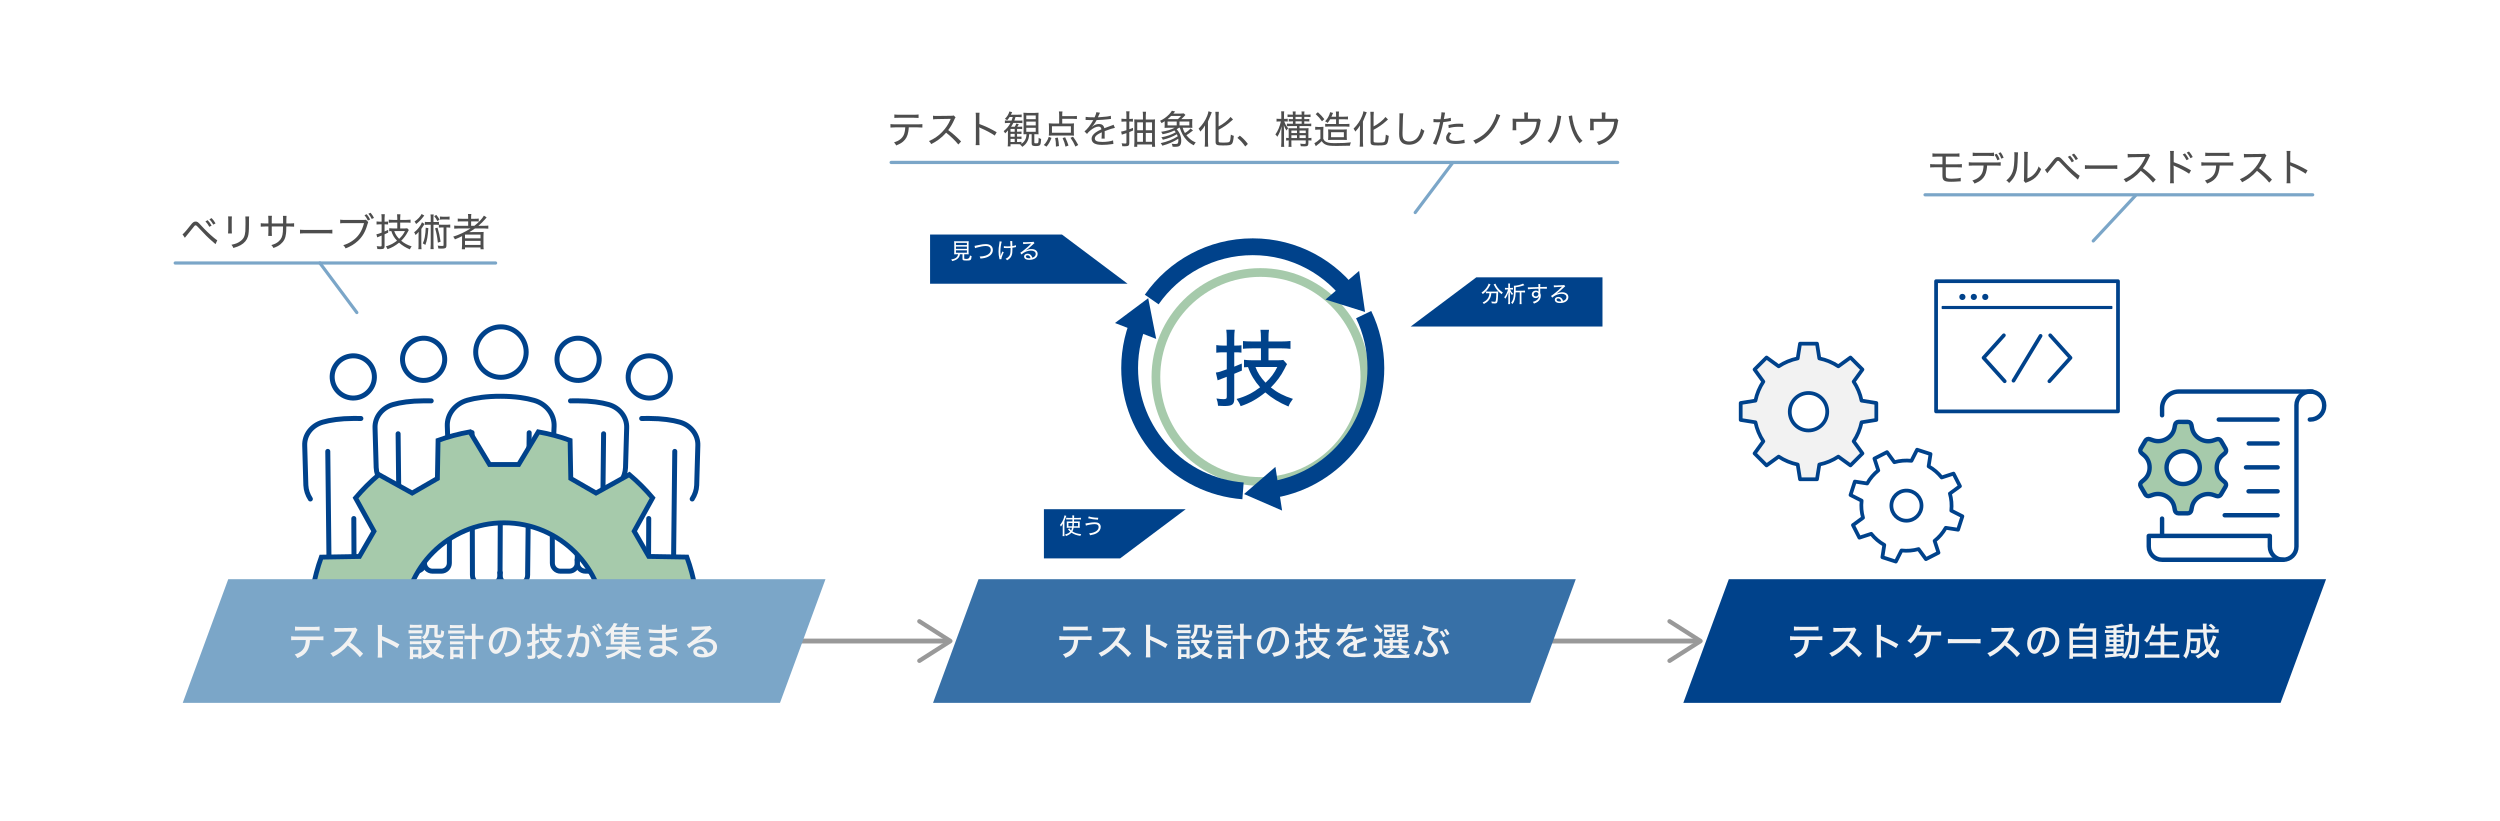
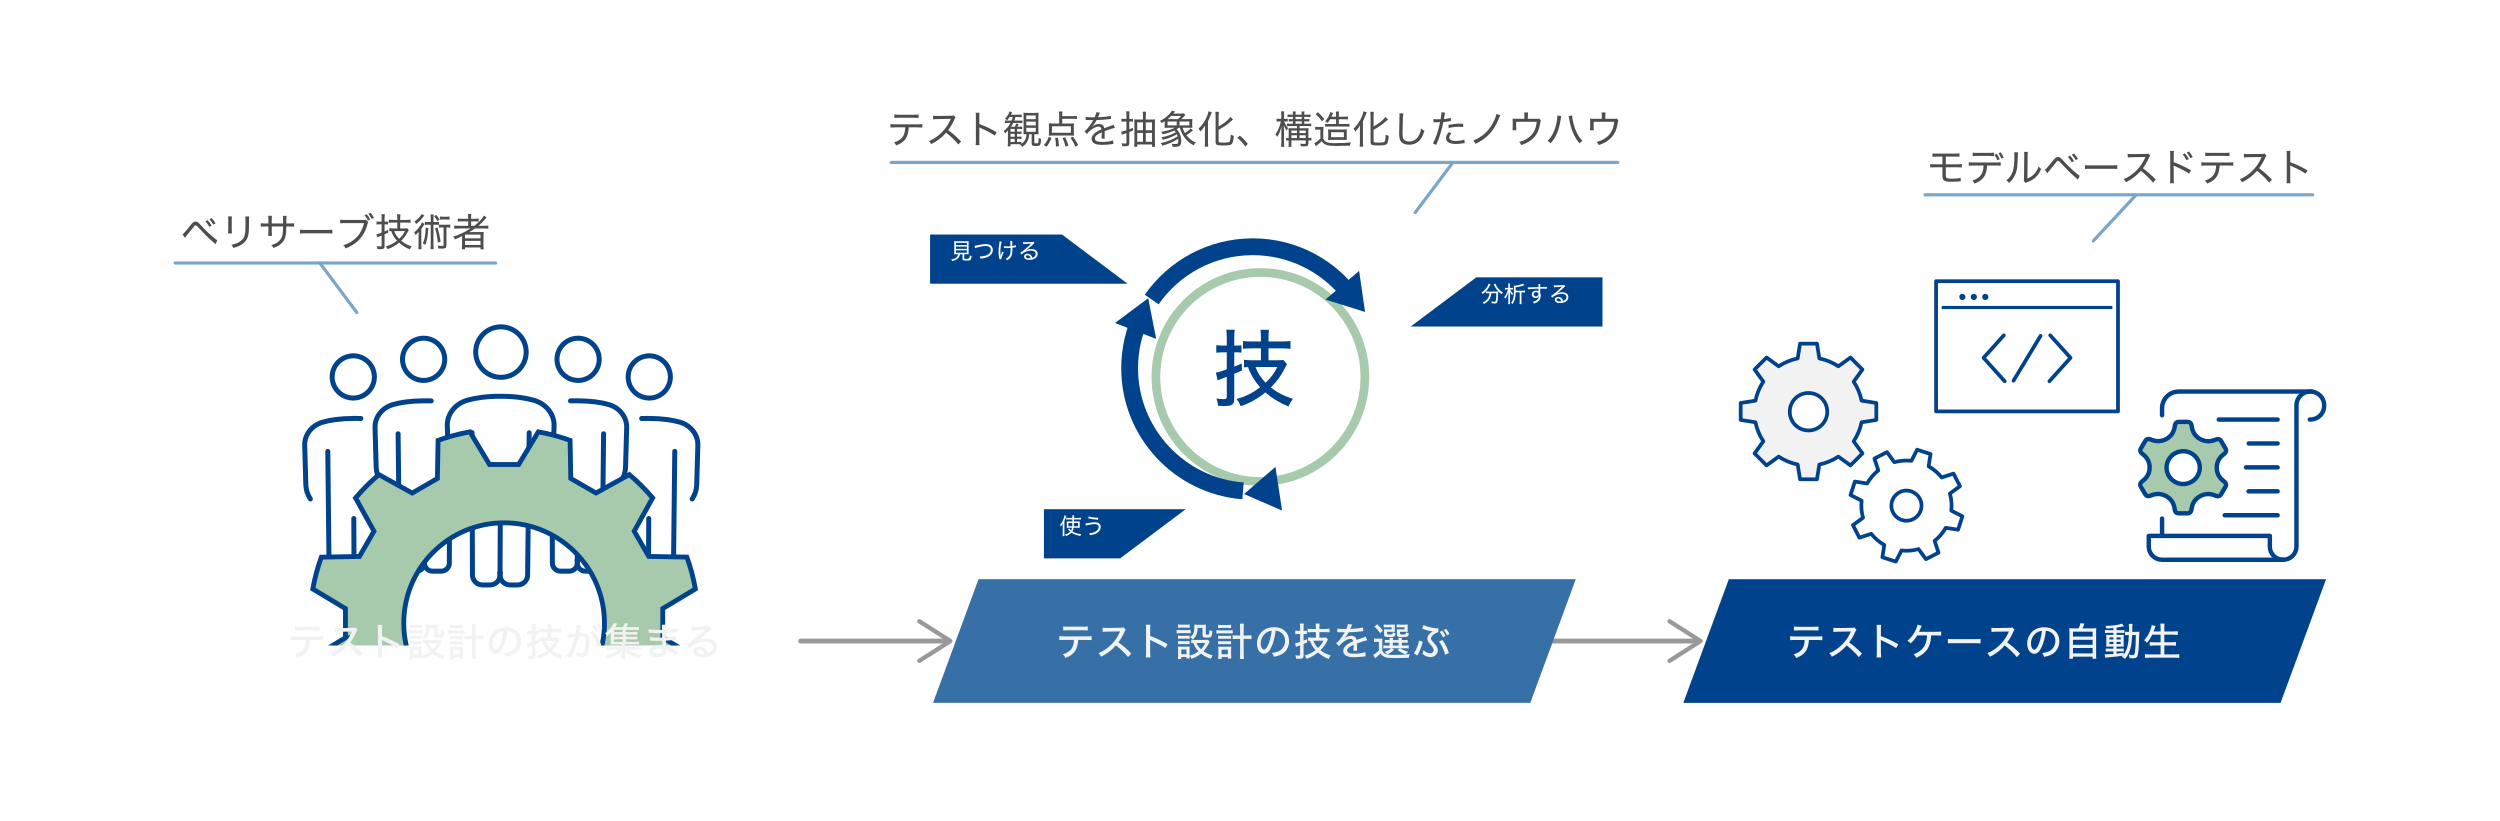
<svg xmlns="http://www.w3.org/2000/svg" id="_縦" data-name="縦" viewBox="0 0 1548.766 508.59">
  <defs>
    <style>
      .cls-1 {
        fill: #999;
      }

      .cls-1, .cls-2, .cls-3, .cls-4, .cls-5, .cls-6, .cls-7, .cls-8, .cls-9, .cls-10, .cls-11 {
        stroke-width: 0px;
      }

      .cls-2 {
        fill: #4d4d4d;
      }

      .cls-3 {
        fill: #3770a7;
      }

      .cls-12, .cls-13, .cls-14, .cls-15, .cls-16, .cls-17, .cls-18, .cls-19, .cls-20, .cls-21 {
        stroke: #00428b;
      }

      .cls-12, .cls-22, .cls-23, .cls-17, .cls-24, .cls-25, .cls-19, .cls-26 {
        stroke-miterlimit: 10;
      }

      .cls-12, .cls-17 {
        fill: #a6caab;
      }

      .cls-13, .cls-22, .cls-14, .cls-15, .cls-16, .cls-24, .cls-18, .cls-25, .cls-20, .cls-21 {
        stroke-linecap: round;
      }

      .cls-13, .cls-22, .cls-5, .cls-24, .cls-18, .cls-25, .cls-19, .cls-20, .cls-21, .cls-26 {
        fill: none;
      }

      .cls-13, .cls-14, .cls-15, .cls-16, .cls-18, .cls-20, .cls-21 {
        stroke-linejoin: round;
      }

      .cls-22 {
        stroke-width: 2px;
      }

      .cls-22, .cls-24 {
        stroke: #7ba6c8;
      }

      .cls-14, .cls-15, .cls-23, .cls-7 {
        fill: #fff;
      }

      .cls-14, .cls-21 {
        stroke-width: 2.74px;
      }

      .cls-4 {
        fill: #7ba6c8;
      }

      .cls-15, .cls-16, .cls-18 {
        stroke-width: 2.323px;
      }

      .cls-23 {
        stroke: #fff;
        stroke-width: 5.681px;
      }

      .cls-16, .cls-11 {
        fill: #f2f2f2;
      }

      .cls-17, .cls-25 {
        stroke-width: 3px;
      }

      .cls-24 {
        stroke-width: 1.952px;
      }

      .cls-6 {
        filter: url(#drop-shadow-1);
      }

      .cls-6, .cls-8, .cls-9, .cls-10 {
        fill: #00428b;
      }

      .cls-25 {
        stroke: #999;
      }

      .cls-19 {
        stroke-width: 10.415px;
      }

      .cls-27 {
        clip-path: url(#clippath);
      }

      .cls-8 {
        filter: url(#drop-shadow-3);
      }

      .cls-20 {
        stroke-width: 3.094px;
      }

      .cls-10 {
        filter: url(#drop-shadow-2);
      }

      .cls-26 {
        filter: url(#drop-shadow-4);
        stroke: #a6caab;
        stroke-width: 5.402px;
      }
    </style>
    <clipPath id="clippath">
      <rect class="cls-5" x="139.661" y="259.229" width="332.232" height="140.633" />
    </clipPath>
    <filter id="drop-shadow-1" filterUnits="userSpaceOnUse">
      <feOffset dx="5" dy="5" />
      <feGaussianBlur result="blur" stdDeviation="5" />
      <feFlood flood-color="#00428b" flood-opacity=".6" />
      <feComposite in2="blur" operator="in" />
      <feComposite in="SourceGraphic" />
    </filter>
    <filter id="drop-shadow-2" filterUnits="userSpaceOnUse">
      <feOffset dx="5" dy="5" />
      <feGaussianBlur result="blur-2" stdDeviation="5" />
      <feFlood flood-color="#00428b" flood-opacity=".6" />
      <feComposite in2="blur-2" operator="in" />
      <feComposite in="SourceGraphic" />
    </filter>
    <filter id="drop-shadow-3" filterUnits="userSpaceOnUse">
      <feOffset dx="5" dy="5" />
      <feGaussianBlur result="blur-3" stdDeviation="5" />
      <feFlood flood-color="#00428b" flood-opacity=".6" />
      <feComposite in2="blur-3" operator="in" />
      <feComposite in="SourceGraphic" />
    </filter>
    <filter id="drop-shadow-4" filterUnits="userSpaceOnUse">
      <feOffset dx="4.734" dy="4.734" />
      <feGaussianBlur result="blur-4" stdDeviation="4.734" />
      <feFlood flood-color="#00428b" flood-opacity=".6" />
      <feComposite in2="blur-4" operator="in" />
      <feComposite in="SourceGraphic" />
    </filter>
  </defs>
  <g id="_横" data-name="横">
    <g>
      <g>
        <g>
          <circle class="cls-20" cx="358.135" cy="222.603" r="13.078" transform="translate(79.439 539.054) rotate(-80.493)" />
          <path class="cls-20" d="m353.426,248.342c.801-.018,3.793-.026,4.638-.024,8.122.023,14.541,1.003,19.008,2.3,6.935,2.014,11.436,8.004,11.152,14.51l-.707,24.544c-.131,3.014-1.102,5.932-2.798,8.543" />
          <path class="cls-20" d="m342.1,314.796l.091,32.184v1.838c0,2.782,2.256,5.038,5.038,5.038h5.364c2.782,0,5.038-2.256,5.038-5.038v-2.436" />
          <polyline class="cls-20" points="357.631 346.976 357.808 310.32 357.631 346.99" />
          <path class="cls-20" d="m373.931,268.731l-.863,78.334v1.753c0,2.782-2.256,5.038-5.038,5.038h-5.361c-2.782,0-5.038-2.256-5.038-5.038v-1.829" />
          <circle class="cls-20" cx="402.227" cy="233.514" r="13.078" transform="translate(105.487 591.65) rotate(-80.493)" />
          <path class="cls-20" d="m397.518,259.253c.801-.018,3.793-.026,4.638-.024,8.122.023,14.541,1.003,19.008,2.3,6.935,2.014,11.436,8.004,11.152,14.51l-.707,24.544c-.131,3.014-1.102,5.932-2.798,8.543" />
          <path class="cls-20" d="m386.192,325.707l.091,32.184v1.838c0,2.782,2.256,5.038,5.038,5.038h5.364c2.782,0,5.038-2.256,5.038-5.038v-2.436" />
          <polyline class="cls-20" points="401.723 357.887 401.9 321.231 401.723 357.901" />
          <path class="cls-20" d="m418.023,279.642l-.863,78.334v1.753c0,2.782-2.256,5.038-5.038,5.038h-5.361c-2.782,0-5.038-2.256-5.038-5.038v-1.829" />
          <circle class="cls-20" cx="262.43" cy="222.603" r="13.078" transform="translate(-33.161 46.4) rotate(-9.507)" />
          <path class="cls-20" d="m267.139,248.342c-.801-.018-3.793-.026-4.638-.024-8.122.023-14.541,1.003-19.008,2.3-6.935,2.014-11.436,8.004-11.152,14.51l.707,24.544c.131,3.014,1.102,5.932,2.798,8.543" />
          <path class="cls-20" d="m278.465,314.796l-.09,32.184v1.838c0,2.782-2.256,5.038-5.038,5.038h-5.364c-2.782,0-5.038-2.256-5.038-5.038v-2.436" />
          <polyline class="cls-20" points="262.934 346.976 262.757 310.32 262.934 346.99" />
          <path class="cls-20" d="m246.634,268.731l.863,78.334v1.753c0,2.782,2.256,5.038,5.038,5.038h5.361c2.782,0,5.038-2.256,5.038-5.038v-1.829" />
          <circle class="cls-20" cx="218.86" cy="233.514" r="13.078" transform="translate(-35.562 39.354) rotate(-9.507)" />
          <path class="cls-20" d="m223.569,259.253c-.801-.018-3.793-.026-4.638-.024-8.122.023-14.541,1.003-19.008,2.3-6.935,2.014-11.436,8.004-11.152,14.51l.707,24.544c.131,3.014,1.102,5.932,2.798,8.543" />
          <path class="cls-20" d="m234.895,325.707l-.09,32.184v1.838c0,2.782-2.256,5.038-5.038,5.038h-5.364c-2.782,0-5.038-2.256-5.038-5.038v-2.436" />
          <polyline class="cls-20" points="219.364 357.887 219.187 321.231 219.364 357.901" />
          <path class="cls-20" d="m203.064,279.642l.863,78.334v1.753c0,2.782,2.256,5.038,5.038,5.038h5.361c2.782,0,5.038-2.256,5.038-5.038v-1.829" />
          <circle class="cls-20" cx="310.336" cy="218.117" r="15.636" transform="translate(-63.337 283.325) rotate(-45)" />
          <path class="cls-20" d="m292.527,305.854h0c-5.958.038-11.387-3.616-13.399-9.224-.638-1.78-1.002-3.634-1.068-5.52l-.959-27.201c-.254-7.202,4.778-13.797,12.467-15.984,4.96-1.411,11.683-2.461,20.69-2.436,8.996.025,15.705,1.111,20.652,2.548,7.681,2.23,12.666,8.865,12.352,16.071l-1.183,27.183c-.094,2.151-.574,4.259-1.406,6.26-2.148,5.164-7.248,8.483-12.841,8.483h-0" />
          <path class="cls-20" d="m292.429,267.993l.247,86.767v1.433c0,3.414,2.768,6.183,6.183,6.183h4.736c3.415,0,6.183-2.768,6.183-6.183v-1.423" />
          <polyline class="cls-20" points="309.777 354.755 309.974 314.158 309.777 354.771" />
          <path class="cls-20" d="m327.83,268.096l-.956,86.759v1.339c0,3.414-2.768,6.183-6.183,6.183h-4.732c-3.415,0-6.183-2.768-6.183-6.183v-1.423" />
        </g>
        <g class="cls-27">
          <path class="cls-17" d="m214.015,395.085l-20.228,12.167c1.206,6.79,2.984,13.38,5.278,19.725l23.611.419,9.022,15.622-11.421,20.628c4.401,5.215,9.237,10.049,14.452,14.449l20.626-11.426,15.624,9.018.424,23.611c6.345,2.292,12.937,4.069,19.726,5.274l12.163-20.231,18.04-.003,12.169,20.228c6.789-1.207,13.38-2.986,19.725-5.28l.418-23.611,15.622-9.023,20.629,11.42c5.214-4.402,10.048-9.238,14.448-14.453l-11.427-20.625,9.017-15.625,23.611-.426c2.291-6.345,4.068-12.937,5.272-19.727l-20.231-12.161-.004-18.04,20.227-12.17c-1.207-6.789-2.986-13.38-5.281-19.724l-23.611-.416-9.024-15.621,11.418-20.63c-4.402-5.214-9.238-10.048-14.454-14.447l-20.624,11.429-15.626-9.016-.428-23.611c-6.335-2.287-12.915-4.061-19.693-5.265l-12.166,20.229h-18.04l-12.166-20.229c-6.789,1.205-13.381,2.983-19.725,5.276l-.421,23.611-15.623,9.021-20.627-11.423c-5.215,4.401-10.05,9.236-14.45,14.451l11.424,20.627-9.019,15.624-23.611.423c-2.292,6.345-4.07,12.936-5.275,19.726l20.23,12.164.001,18.04Zm36.111-9.027c0-34.336,27.835-62.171,62.171-62.171s62.171,27.835,62.171,62.171-27.835,62.171-62.171,62.171-62.171-27.835-62.171-62.171Z" />
        </g>
      </g>
      <g>
        <line class="cls-25" x1="960.754" y1="397.133" x2="1051.608" y2="397.133" />
        <path class="cls-1" d="m1033.154,410.092c-.401-.628-.213-1.463.417-1.864l17.421-11.095-17.421-11.095c-.63-.401-.817-1.237-.417-1.864.401-.628,1.242-.809,1.867-.414l19.209,12.234c.387.248.625.678.625,1.139s-.237.891-.625,1.139l-19.209,12.234c-.227.142-.477.211-.725.211-.446,0-.883-.222-1.142-.625Z" />
      </g>
      <g>
        <line class="cls-25" x1="496.009" y1="397.133" x2="586.863" y2="397.133" />
        <path class="cls-1" d="m568.409,410.092c-.401-.628-.214-1.463.417-1.864l17.421-11.095-17.421-11.095c-.63-.401-.817-1.237-.417-1.864.401-.628,1.242-.809,1.867-.414l19.209,12.234c.387.248.625.678.625,1.139s-.237.891-.625,1.139l-19.209,12.234c-.227.142-.477.211-.725.211-.446,0-.883-.222-1.142-.625Z" />
      </g>
      <polygon class="cls-3" points="606.202 358.823 976.202 358.823 948.012 435.445 578.012 435.445 606.202 358.823" />
      <polygon class="cls-9" points="1071.011 358.823 1441.011 358.823 1412.82 435.445 1042.82 435.445 1071.011 358.823" />
-       <polygon class="cls-4" points="141.394 358.823 511.394 358.823 483.203 435.445 113.203 435.445 141.394 358.823" />
      <polygon class="cls-6" points="693.565 170.791 571.182 170.791 571.182 140.305 652.908 140.305 693.565 170.791" />
      <polygon class="cls-10" points="868.939 197.281 987.748 197.281 987.748 166.794 909.597 166.794 868.939 197.281" />
      <polygon class="cls-8" points="729.544 310.464 641.714 310.464 641.714 340.951 688.887 340.951 729.544 310.464" />
      <g>
        <path class="cls-16" d="m1162.389,260.157v-10.502l-9.142-1.457c-.869-4.281-2.562-8.259-4.893-11.778l5.444-7.505-7.426-7.426-7.505,5.445c-3.519-2.331-7.498-4.024-11.778-4.893l-1.457-9.142h-10.502l-1.457,9.142c-4.281.869-8.259,2.562-11.778,4.893l-7.505-5.445-7.426,7.426,5.444,7.505c-2.33,3.519-4.024,7.497-4.893,11.778l-9.142,1.457v10.502l9.142,1.457c.869,4.281,2.562,8.259,4.893,11.778l-5.444,7.505,7.426,7.426,7.505-5.445c3.519,2.331,7.498,4.024,11.778,4.893l1.457,9.142h10.502l1.457-9.142c4.281-.869,8.259-2.562,11.778-4.893l7.505,5.445,7.426-7.426-5.444-7.505c2.33-3.519,4.024-7.497,4.893-11.778l9.142-1.457Z" />
        <path class="cls-15" d="m1213.029,328.164l2.688-8.328-6.877-3.495c.407-3.617.082-7.206-.866-10.593l6.238-4.558-3.989-7.79-7.345,2.397c-2.194-2.749-4.916-5.11-8.088-6.895l1.185-7.623-8.328-2.688-3.495,6.877c-3.617-.407-7.206-.082-10.593.866l-4.558-6.238-7.79,3.989,2.397,7.345c-2.749,2.194-5.11,4.916-6.894,8.088l-7.623-1.185-2.688,8.328,6.877,3.495c-.407,3.617-.082,7.206.866,10.593l-6.238,4.558,3.989,7.79,7.345-2.397c2.194,2.749,4.916,5.11,8.088,6.895l-1.185,7.623,8.328,2.688,3.495-6.877c3.617.407,7.206.082,10.593-.866l4.558,6.238,7.79-3.989-2.397-7.345c2.749-2.194,5.11-4.916,6.894-8.088l7.623,1.185Z" />
        <circle class="cls-18" cx="1181.059" cy="313.248" r="9.335" />
        <circle class="cls-15" cx="1120.382" cy="255.066" r="11.613" />
      </g>
      <g>
        <g>
          <circle class="cls-9" cx="1215.702" cy="183.951" r="1.913" />
          <circle class="cls-9" cx="1222.788" cy="183.951" r="1.913" />
          <circle class="cls-9" cx="1229.875" cy="183.951" r="1.913" />
        </g>
        <rect class="cls-18" x="1199.414" y="174.194" width="112.694" height="80.681" />
        <rect class="cls-13" x="1203.364" y="190.012" width="104.793" height=".961" transform="translate(2511.521 380.985) rotate(180)" />
        <g>
          <polyline class="cls-18" points="1270.119 207.727 1282.682 221.67 1269.606 236.183" />
          <polyline class="cls-18" points="1241.402 207.727 1228.84 221.67 1241.916 236.183" />
          <line class="cls-18" x1="1264.15" y1="208.071" x2="1247.371" y2="235.839" />
        </g>
      </g>
      <g>
        <line class="cls-21" x1="1374.547" y1="259.928" x2="1410.999" y2="259.928" />
        <line class="cls-21" x1="1391.424" y1="289.543" x2="1410.999" y2="289.543" />
        <line class="cls-21" x1="1393.105" y1="274.716" x2="1410.999" y2="274.716" />
        <line class="cls-21" x1="1392.996" y1="304.369" x2="1410.999" y2="304.369" />
        <line class="cls-21" x1="1378.214" y1="319.195" x2="1410.999" y2="319.195" />
        <path class="cls-21" d="m1339.418,257.265v-4.438c0-5.666,4.656-10.26,10.399-10.26h82.603" />
        <line class="cls-21" x1="1339.418" y1="331.833" x2="1339.418" y2="321.284" />
        <path class="cls-21" d="m1406.184,331.998v6.643c0,4.491,3.69,8.132,8.242,8.132h0c4.552,0,8.242-3.641,8.242-8.132v-87.601c0-4.679,3.845-8.473,8.588-8.473h0c4.743,0,8.588,3.793,8.588,8.473v.404c0,4.679-3.845,8.473-8.588,8.473h-.312" />
        <path class="cls-21" d="m1414.427,346.773h-75.009c-4.552,0-8.242-3.641-8.242-8.132v-6.643h74.547" />
        <g>
          <path class="cls-12" d="m1373.284,289.719c0-.017 0-.034,0-.051-.003-2.874,1.202-5.62,3.409-7.495l1.632-1.386c.814-.691,1.015-1.855.48-2.772l-2.856-4.899c-.535-.918-1.656-1.331-2.67-.985l-2.035.695c-2.757.942-5.771.583-8.291-.866-.033-.019-.067-.038-.1-.057-2.519-1.43-4.317-3.833-4.858-6.651l-.401-2.088c-.2-1.04-1.121-1.794-2.194-1.796l-5.728-.009c-1.073-.002-1.996.749-2.2,1.789l-.407,2.087c-.55,2.817-2.357,5.214-4.881,6.637-.029.017-.059.033-.088.05-2.527,1.441-5.542,1.79-8.296.838l-2.032-.702c-1.013-.35-2.135.059-2.674.976l-2.874,4.889c-.538.916-.341,2.08.47,2.774l1.627,1.392c2.2,1.882,3.396,4.63,3.382,7.503-0.0.022-0.0.043-0.0.065-0.0.015-0.0.029-0.0.044.002,2.875-1.202,5.621-3.411,7.496l-1.633,1.386c-.814.691-1.015,1.854-.48,2.772l2.855,4.9c.535.918,1.656,1.332,2.67.986l2.035-.694c2.757-.941,5.771-.582,8.291.868.033.019.067.038.1.057,2.519,1.431,4.317,3.834,4.857,6.652l.4,2.088c.2,1.041,1.12,1.794,2.193,1.796l5.728.01c1.073.002,1.997-.749,2.2-1.789l.408-2.087c.55-2.816,2.357-5.213,4.881-6.635.034-.019.067-.038.101-.057,2.525-1.441,5.54-1.79,8.294-.839l2.032.702c1.013.35,2.135-.06,2.673-.976l2.873-4.89c.538-.916.341-2.08-.47-2.774l-1.628-1.392c-2.201-1.882-3.397-4.63-3.384-7.504 0-.019 0-.039 0-.058Z" />
          <path class="cls-21" d="m1373.284,289.719c0-.017 0-.034,0-.051-.003-2.874,1.202-5.62,3.409-7.495l1.632-1.386c.814-.691,1.015-1.855.48-2.772l-2.856-4.899c-.535-.918-1.656-1.331-2.67-.985l-2.035.695c-2.757.942-5.771.583-8.291-.866-.033-.019-.067-.038-.1-.057-2.519-1.43-4.317-3.833-4.858-6.651l-.401-2.088c-.2-1.04-1.121-1.794-2.194-1.796l-5.728-.009c-1.073-.002-1.996.749-2.2,1.789l-.407,2.087c-.55,2.817-2.357,5.214-4.881,6.637-.029.017-.059.033-.088.05-2.527,1.441-5.542,1.79-8.296.838l-2.032-.702c-1.013-.35-2.135.059-2.674.976l-2.874,4.889c-.538.916-.341,2.08.47,2.774l1.627,1.392c2.2,1.882,3.396,4.63,3.382,7.503-0.0.022-0.0.043-0.0.065-0.0.015-0.0.029-0.0.044.002,2.875-1.202,5.621-3.411,7.496l-1.633,1.386c-.814.691-1.015,1.854-.48,2.772l2.855,4.9c.535.918,1.656,1.332,2.67.986l2.035-.694c2.757-.941,5.771-.582,8.291.868.033.019.067.038.1.057,2.519,1.431,4.317,3.834,4.857,6.652l.4,2.088c.2,1.041,1.12,1.794,2.193,1.796l5.728.01c1.073.002,1.997-.749,2.2-1.789l.408-2.087c.55-2.816,2.357-5.213,4.881-6.635.034-.019.067-.038.101-.057,2.525-1.441,5.54-1.79,8.294-.839l2.032.702c1.013.35,2.135-.06,2.673-.976l2.873-4.89c.538-.916.341-2.08-.47-2.774l-1.628-1.392c-2.201-1.882-3.397-4.63-3.384-7.504 0-.019 0-.039 0-.058Z" />
          <ellipse class="cls-14" cx="1352.492" cy="289.687" rx="10.296" ry="10.158" />
        </g>
      </g>
      <g id="circulation">
        <circle class="cls-23" cx="776.087" cy="228.809" r="64.728" />
        <circle class="cls-26" cx="776.087" cy="228.809" r="64.728" />
        <g id="_02Circulation" data-name="02Circulation">
          <path class="cls-19" d="m713.486,185.561c13.782-19.764,36.679-32.699,62.601-32.699s48.819,12.935,62.601,32.699" />
-           <path class="cls-19" d="m844.789,194.908c4.849,10.027,7.568,21.276,7.568,33.16,0,40.092-30.935,72.957-70.237,76.033" />
          <path class="cls-19" d="m707.385,194.908c-4.849,10.027-7.568,21.276-7.568,33.16,0,40.092,30.935,72.957,70.237,76.033" />
          <polygon class="cls-9" points="845.668 193.265 841.986 167.817 821.132 185.576 845.668 193.265" />
          <polygon class="cls-9" points="770.686 306.063 794.27 316.307 790.125 289.231 770.686 306.063" />
          <polygon class="cls-9" points="711.318 184.728 690.71 200.106 716.267 209.96 711.318 184.728" />
        </g>
      </g>
      <line class="cls-22" x1="552.064" y1="100.636" x2="1002.15" y2="100.636" />
      <line class="cls-22" x1="899.747" y1="101.076" x2="876.739" y2="131.667" />
      <line class="cls-24" x1="1192.555" y1="120.681" x2="1432.743" y2="120.681" />
      <line class="cls-22" x1="1322.868" y1="121.242" x2="1296.791" y2="149.263" />
      <line class="cls-22" x1="108.551" y1="162.94" x2="307.022" y2="162.94" />
      <line class="cls-22" x1="198.165" y1="162.94" x2="221.056" y2="193.618" />
      <path class="cls-9" d="m757.552,218.252c-1.248,0-2.236.052-4.056.26v-4.732c1.3.208,2.392.312,4.108.312h2.392v-4.524c0-2.185-.104-3.641-.312-5.305h5.252c-.208,1.612-.312,3.068-.312,5.2v4.628h.988c1.3,0,2.444-.052,3.484-.208v4.576c-1.248-.156-2.288-.208-3.588-.208h-.884v8.892c1.456-.572,2.288-.936,4.681-1.924l.052,4.368q-2.964,1.248-4.732,1.976v15.445c0,3.64-1.248,4.524-6.292,4.524-1.3,0-2.132-.053-3.744-.156-.104-1.717-.364-2.86-.988-4.524,1.404.26,3.225.416,4.265.416,1.768,0,2.132-.26,2.132-1.56v-12.273q-2.704,1.04-3.536,1.352c-.78.26-1.404.521-2.132.832l-1.092-4.836c1.924-.26,2.132-.312,6.76-1.977v-10.556h-2.444Zm23.609-2.444h-5.408c-2.34,0-4.368.104-5.721.26v-4.784c1.404.156,3.068.26,5.721.26h5.408v-1.976c0-2.236-.104-3.641-.312-5.252h5.305c-.261,1.612-.312,2.912-.312,5.2v2.028h7.853c2.34,0,4.16-.104,5.772-.312v4.888c-1.456-.208-3.744-.312-5.721-.312h-7.904v7.384h5.46c1.664,0,2.809-.052,3.692-.208l2.34,2.601c-.468.728-.728,1.248-1.611,3.016-2.133,4.212-4.837,7.853-8.425,11.44,4.004,3.173,7.956,5.253,13.677,7.072-1.353,1.769-2.132,3.068-2.756,4.732-5.877-2.496-10.141-5.097-14.353-8.736-4.941,4.056-9.725,6.708-15.29,8.528-.572-1.561-1.404-3.016-2.496-4.473,5.564-1.508,9.881-3.691,14.561-7.228-3.432-3.9-5.876-7.904-7.488-12.533-1.092.052-1.352.052-2.496.156v-4.68c1.456.208,3.12.312,4.94.312h5.564v-7.384Zm-3.38,11.544c1.196,3.433,3.224,6.553,6.24,9.725,3.433-3.224,5.356-5.824,7.28-9.725h-13.521Z" />
      <g>
        <path class="cls-7" d="m592.659,157.523c-.756,0-1.134.014-1.555.042.056-.435.07-.826.07-1.471v-4.847c0-.841-.028-1.527-.07-1.835.434.056.882.069,1.471.069h6.051c.588,0,1.064-.027,1.485-.069-.042.322-.07,1.051-.07,1.835v4.847c0,.658.014,1.064.07,1.471-.364-.028-.84-.042-1.541-.042h-1.219v2.423c0,.421.126.463,1.499.463q1.891,0,2.031-2.157c.434.237.687.35,1.05.448-.294,2.549-.462,2.703-3.151,2.703-2.115,0-2.507-.168-2.507-1.078v-2.802h-1.583c-.182,1.148-.546,1.891-1.261,2.563-.84.812-1.877,1.288-3.558,1.667-.168-.421-.309-.645-.588-.995,1.457-.266,2.199-.519,2.914-1.022.784-.561,1.148-1.148,1.345-2.213h-.883Zm-.448-5.701h6.794v-1.358h-6.794v1.358Zm0,2.339h6.794v-1.4h-6.794v1.4Zm0,2.424h6.794v-1.485h-6.794v1.485Z" />
        <path class="cls-7" d="m603.732,152.326q.392-.014,2.983-.603c1.611-.35,2.844-.504,4.02-.504,2.676,0,4.343,1.387,4.343,3.628,0,1.793-1.065,3.306-2.97,4.23-1.289.63-2.452.896-4.721,1.106-.14-.574-.224-.771-.504-1.261,1.555-.042,2.76-.238,3.838-.603,1.961-.672,3.054-1.919,3.054-3.474,0-1.526-1.135-2.451-2.998-2.451-1.471,0-3.292.322-5.688.994-.63.183-.77.225-1.05.351l-.308-1.415Z" />
        <path class="cls-7" d="m620.589,149.693c-.462,1.387-.854,4.16-.854,6.121,0,.603.028,1.261.098,2.017.014.252.042.645.056.896.238-.966.392-1.4,1.064-2.899l.896.42c-.42.827-.785,1.695-1.064,2.508-.294.826-.406,1.316-.406,1.807l-1.149.07c-.028-.168-.042-.224-.112-.49-.35-1.387-.519-2.76-.519-4.272,0-1.625.112-2.689.546-5.364.098-.547.112-.673.112-.981l1.331.169Zm1.303,2.759c.56.141,1.316.196,2.395.196.588,0,.995-.014,1.723-.084-.098-2.563-.112-2.773-.182-3.208l1.275-.014c-.028.225-.028.322-.028.462,0,.084,0,.154.014.421.014.308.028,1.05.07,2.227,1.023-.153,1.681-.336,2.199-.574l.07,1.19c-.252.042-.308.057-.756.154-.588.141-.869.196-1.485.28q.014.322.014,1.009c0,1.849-.126,2.802-.49,3.782-.448,1.232-1.232,2.059-2.815,2.955-.35-.434-.49-.574-.938-.91.98-.463,1.625-.938,2.143-1.597.701-.883.953-1.919.953-4.021,0-.322,0-.729-.014-1.106-.546.042-1.415.084-2.045.084-.406,0-.995-.014-1.653-.056-.112-.015-.196-.015-.252-.015h-.196v-1.177Z" />
        <path class="cls-7" d="m633.791,149.987c.406.07.7.084,1.415.084,1.177,0,3.026-.084,4.272-.183.406-.027.532-.056.729-.168l.672.911c-.21.111-.294.168-.714.588-1.891,1.821-3.572,3.235-4.524,3.824l.028.056c1.135-.574,2.115-.812,3.292-.812,2.354,0,3.866,1.177,3.866,2.998,0,2.213-2.059,3.698-5.155,3.698-1.373,0-2.325-.309-2.843-.911-.252-.294-.42-.756-.42-1.177,0-.994.911-1.736,2.143-1.736.938,0,1.779.406,2.339,1.148.28.378.434.7.63,1.331.518-.154.826-.295,1.148-.532.617-.435.953-1.065.953-1.793,0-1.289-1.106-2.06-2.941-2.06-2.073,0-4.23.868-5.883,2.382l-.714-1.065c1.232-.686,4.412-3.319,6.514-5.393.056-.056.07-.07.112-.112l.154-.154-.014-.027c-.042.014-.07.014-.112.014-.518.084-2.101.168-4.146.252-.294.015-.434.028-.742.07l-.056-1.232Zm2.759,8.139c-.63,0-1.037.308-1.037.798,0,.658.771,1.079,1.989,1.079.322,0,.476-.015.924-.084-.294-1.177-.924-1.793-1.877-1.793Z" />
      </g>
      <g>
        <path class="cls-7" d="m658.369,326.023c0-.603,0-.896.042-1.653-.336.673-.603,1.093-1.177,1.863-.182-.435-.322-.687-.588-1.022.938-1.051,1.709-2.409,2.283-3.965.294-.826.42-1.303.519-1.975l1.148.294c-.112.322-.154.462-.252.757-.351,1.05-.49,1.429-.938,2.437v7.747c0,.616.014,1.148.07,1.639h-1.19c.056-.532.084-.953.084-1.667v-4.454Zm3.67.924c-.49,0-.827.015-1.205.057.042-.322.056-.631.056-1.009v-1.934c0-.532-.014-.714-.056-1.036.364.028.588.042,1.274.042h2.27v-1.274h-2.563c-.561,0-.925.014-1.303.069v-1.106c.392.057.868.084,1.387.084h2.465c0-.826-.014-1.106-.084-1.555h1.177c-.056.393-.07.715-.07,1.555h2.83c.574,0,1.009-.027,1.443-.084v1.106c-.42-.056-.771-.069-1.331-.069h-2.942q0,.756-.014,1.274h2.228c.63,0,.924-.014,1.316-.042-.028.309-.042.658-.042,1.093v1.723c0,.631,0,.883.042,1.163-.392-.042-.756-.057-1.373-.057h-2.438c-.182.995-.378,1.597-.77,2.27,1.429.938,3.151,1.471,5.449,1.667-.182.322-.378.729-.476,1.093-2.283-.322-4.006-.938-5.547-1.989-.784.868-1.695,1.442-3.348,2.087-.21-.393-.406-.672-.645-.938,1.597-.504,2.55-1.009,3.236-1.737-.322-.294-.602-.588-.84-.882-.098-.099-.252-.28-.462-.547-.028-.027-.056-.056-.112-.126l.911-.518c.182.392.56.84,1.064,1.303.266-.505.406-.925.546-1.682h-2.073Zm-.14-2.941v2.003h2.339c.07-.771.084-1.12.112-2.003h-2.451Zm3.446,0c-.028.854-.042,1.247-.112,2.003h2.619v-2.003h-2.507Z" />
        <path class="cls-7" d="m672.411,324.299q.336-.027,1.471-.238c1.975-.363,3.194-.504,4.342-.504,1.022,0,1.891.196,2.451.547.799.49,1.247,1.316,1.247,2.297,0,1.555-.911,2.997-2.479,3.894-1.064.617-2.073.938-4.174,1.303-.168-.574-.252-.784-.532-1.218,1.513-.099,2.899-.477,4.034-1.121,1.19-.687,1.863-1.681,1.863-2.787,0-1.149-.854-1.779-2.409-1.779-1.597,0-4.342.477-5.505.938l-.308-1.331Zm2.101-4.398c.658.238,1.106.351,1.975.505,1.345.238,2.367.336,3.88.35l-.182,1.205c-2.367-.126-4.16-.393-6.079-.91l.406-1.149Z" />
      </g>
      <g>
        <path class="cls-7" d="m923.404,176.147c-.126.182-.21.322-.393.715-1.036,2.143-2.465,3.88-4.412,5.322-.196-.336-.434-.616-.798-.938,1.709-1.148,2.899-2.438,3.796-4.076.336-.63.504-1.051.574-1.457l1.232.435Zm-1.499,5.477c-.532,0-.98.028-1.372.084v-1.148c.392.042.84.07,1.372.07h4.777c.644,0,1.064-.014,1.471-.07-.042.267-.042.351-.042,1.022-.028,2.886-.267,5.1-.631,5.785-.252.477-.63.631-1.568.631-.421,0-.896-.028-1.724-.099-.056-.434-.111-.7-.28-1.176.757.153,1.401.224,1.905.224.603,0,.7-.084.854-.812.196-.91.322-2.577.322-4.511h-3.109c-.057.715-.099.953-.196,1.415-.546,2.367-1.919,4.021-4.44,5.295-.21-.378-.364-.588-.729-.952,1.653-.729,2.83-1.737,3.488-2.984.462-.854.658-1.582.756-2.773h-.854Zm4.524-5.883c.112.378.238.658.547,1.19.994,1.793,2.199,3.068,4.048,4.272-.294.294-.504.574-.771,1.037-2.129-1.569-3.474-3.166-4.622-5.478-.112-.224-.225-.435-.309-.574l1.106-.448Z" />
        <path class="cls-7" d="m934.392,176.862c0-.519-.014-.841-.084-1.191h1.205c-.07.393-.084.673-.084,1.205v1.499h.966c.421,0,.631-.015.925-.07v1.106c-.309-.056-.532-.07-.91-.07h-.883c.393.98.938,1.766,1.793,2.578-.28.322-.364.448-.616.924-.616-.784-.952-1.33-1.316-2.199.027.631.042,1.527.042,2.438v3.95c0,.616.014.967.084,1.373h-1.191c.057-.378.085-.771.085-1.359v-3.628c0-.812.014-1.442.056-2.353-.658,1.961-1.051,2.801-1.892,3.992-.252-.421-.42-.616-.728-.869.994-1.148,1.849-2.885,2.409-4.847h-1.037c-.42,0-.616.015-.882.07v-1.106c.294.056.476.07.952.07h1.106v-1.513Zm8.741,3.249c.714,0,1.162-.027,1.639-.084v1.177c-.49-.056-.967-.084-1.639-.084h-.589v5.673c0,.589.028,1.163.084,1.611h-1.246c.056-.463.098-1.051.098-1.611v-5.673h-2.521c-.112,3.586-.616,5.477-1.947,7.228-.321-.392-.546-.574-.882-.784.63-.756.952-1.358,1.232-2.283.393-1.274.574-3.193.574-6.135,0-1.163-.028-1.682-.084-2.13h.238c1.555,0,4.146-.63,5.463-1.316l.799.98q-.253.07-1.556.504c-1.078.364-2.283.603-3.81.785v1.246c0,.337,0,.505-.014.896h4.16Z" />
        <path class="cls-7" d="m953.043,176.792c-.015-.378-.028-.519-.07-.812h1.261c-.057.435-.07.645-.07,1.835,2.619-.014,3.684-.042,4.146-.098v1.176c-.532-.056-1.037-.069-2.577-.069-.196,0-.435,0-1.556.014v2.689c.253.603.351,1.064.351,1.737,0,1.513-.645,2.759-1.919,3.697-.589.421-1.177.715-2.312,1.135-.28-.56-.378-.714-.714-1.078,1.807-.49,2.885-1.177,3.487-2.27.252-.448.364-.854.406-1.415-.14.295-.224.448-.378.617-.42.476-1.037.728-1.765.728-1.373,0-2.382-.966-2.382-2.283,0-1.372,1.093-2.381,2.592-2.381.658,0,1.204.196,1.555.561v-.099c-.014-.126-.028-.854-.028-1.625-2.396.042-5.659.225-6.527.364l-.042-1.204c.28.014.392.014.603.014.378,0,.462,0,2.577-.084,1.19-.042,1.807-.056,3.376-.098l-.014-1.051Zm-2.942,5.519c0,.785.561,1.331,1.373,1.331.91,0,1.555-.631,1.555-1.541,0-.336-.084-.546-.28-.742-.28-.267-.672-.406-1.106-.406-.883,0-1.541.588-1.541,1.358Z" />
        <path class="cls-7" d="m962.574,176.75c.406.07.701.084,1.415.084,1.177,0,3.025-.084,4.272-.183.406-.027.532-.056.729-.168l.672.911c-.21.111-.294.168-.714.588-1.892,1.821-3.572,3.235-4.524,3.824l.027.056c1.135-.574,2.115-.812,3.292-.812,2.354,0,3.866,1.177,3.866,2.998,0,2.213-2.059,3.698-5.154,3.698-1.373,0-2.325-.309-2.844-.911-.252-.294-.42-.756-.42-1.177,0-.994.91-1.736,2.143-1.736.938,0,1.779.406,2.34,1.148.279.378.434.7.63,1.331.519-.154.826-.295,1.148-.532.616-.435.953-1.065.953-1.793,0-1.289-1.107-2.06-2.942-2.06-2.073,0-4.229.868-5.883,2.381l-.715-1.064c1.233-.686,4.413-3.319,6.514-5.393.057-.056.07-.07.112-.112s.042-.042.154-.153l-.015-.028c-.042.014-.069.014-.111.014-.519.084-2.102.168-4.146.252-.294.015-.435.028-.742.07l-.057-1.232Zm2.76,8.139c-.63,0-1.036.308-1.036.798,0,.658.771,1.079,1.988,1.079.322,0,.477-.015.925-.084-.294-1.177-.925-1.793-1.877-1.793Z" />
      </g>
      <g>
        <path class="cls-2" d="m1198.72,103.636c-1.488,0-2.137.024-2.977.12v-2.136c.912.144,1.536.168,3,.168h4.608v-4.776h-3.24c-1.512,0-2.088.024-2.952.12v-2.136c.84.144,1.416.168,3,.168h10.753c1.536,0,2.112-.024,2.977-.168v2.136c-.769-.096-1.536-.12-2.952-.12h-5.497v4.776h6.985c1.488,0,2.112-.024,2.976-.168v2.136c-.792-.096-1.632-.12-2.928-.12h-7.033v4.464c0,1.608.145,2.016.793,2.28.527.216,1.487.336,2.855.336.721,0,2.112-.072,3.457-.192.888-.072,1.319-.168,2.111-.384l.049,2.208h-.336c-.217,0-.433.024-.889.048-1.872.144-3.168.216-4.704.216-4.368,0-5.425-.744-5.425-3.865v-5.112h-4.632Z" />
        <path class="cls-2" d="m1231.025,102.532c-.024.768-.12,1.704-.312,2.76-.456,2.664-1.488,4.584-3.24,6.072-1.08.912-2.256,1.584-4.225,2.376-.432-.864-.647-1.176-1.368-1.872,3.072-.984,4.969-2.448,5.977-4.537.553-1.152.912-2.928.984-4.8h-6.24c-1.44,0-2.064.024-2.929.12v-2.16c.912.12,1.584.168,2.977.168h13.825c1.416,0,2.136-.048,2.977-.168v2.16c-.769-.072-1.681-.12-2.953-.12h-5.472Zm-8.929-7.993c.815.144,1.392.168,2.952.168h7.272c1.584,0,2.16-.024,2.977-.168v2.16c-.673-.072-1.705-.12-2.953-.12h-7.32c-1.416,0-2.185.024-2.928.12v-2.16Zm15.289,4.752c-.504-1.368-.984-2.28-1.801-3.48l1.417-.552c.84,1.2,1.224,1.944,1.823,3.432l-1.439.6Zm2.448-1.008c-.504-1.368-.96-2.232-1.776-3.408l1.393-.528c.815,1.152,1.248,1.968,1.823,3.336l-1.439.6Z" />
        <path class="cls-2" d="m1250.2,94.395c-.096.6-.096.624-.144,2.112-.192,6.648-.384,8.4-1.272,10.825-.815,2.28-1.992,3.984-4.128,6.049-.624-.792-.889-1.056-1.729-1.608,1.944-1.536,3.169-3.24,3.961-5.497.744-2.112,1.056-5.184,1.056-10.105,0-1.176,0-1.32-.072-1.896l2.328.12Zm6.097-.288c-.12.696-.144,1.08-.168,2.496l-.12,13.945c1.896-.768,3.049-1.512,4.225-2.784,1.272-1.344,2.137-2.856,2.712-4.68.576.768.816,1.008,1.585,1.656-1.225,2.833-2.809,4.849-4.945,6.289-1.031.696-1.992,1.176-3.384,1.728-.288.096-.528.192-.769.288-.288.12-.359.144-.575.264l-1.129-1.248c.145-.456.168-.768.168-1.896l.145-13.585v-.528c0-.936-.024-1.488-.12-1.968l2.376.024Z" />
        <path class="cls-2" d="m1266.832,105.148c.336-.192.528-.336.816-.624.695-.696,2.832-3.24,4.152-4.968,1.392-1.8,2.04-2.28,3.168-2.28,1.032,0,1.488.312,3.24,2.256,2.856,3.121,5.376,5.544,8.089,7.801,1.176.96,1.584,1.248,2.088,1.536l-1.104,2.4q-.432-.408-2.231-1.968c-2.593-2.256-3.841-3.504-9.146-9.145-.384-.408-.647-.552-.96-.552-.264,0-.479.096-.72.384q-.096.096-.888,1.128c-1.152,1.512-2.856,3.6-4.32,5.304-.24.288-.408.504-.721.912l-1.464-2.184Zm15.602-8.713c.983,1.056,1.607,1.92,2.424,3.336l-1.392.768c-.769-1.368-1.417-2.28-2.425-3.384l1.393-.72Zm2.448-1.296c1.008,1.08,1.584,1.872,2.424,3.264l-1.392.768c-.769-1.344-1.393-2.208-2.4-3.312l1.368-.72Z" />
        <path class="cls-2" d="m1291.624,102.316c.768.096,1.656.144,3.312.144h13.489c1.92,0,2.399-.024,3.24-.144v2.376c-.912-.096-1.608-.12-3.265-.12h-13.441c-1.896,0-2.496.024-3.336.12v-2.376Z" />
        <path class="cls-2" d="m1333.793,113.141c-1.849-2.328-4.753-5.136-7.561-7.321-1.585,1.8-2.833,2.953-4.561,4.225-1.656,1.2-2.904,1.968-4.681,2.856-.456-.864-.672-1.176-1.393-1.896,3.097-1.296,5.521-2.928,7.945-5.376,2.256-2.256,4.2-5.112,5.328-7.873.072-.168.072-.192.145-.312.023-.072.048-.096.071-.192q-.288.024-8.16.144c-1.296.024-1.896.072-2.761.192l-.071-2.28c.743.12,1.224.144,2.279.144h.528l8.305-.096c.984-.024,1.248-.048,1.704-.216l1.177,1.2c-.265.312-.456.624-.696,1.2-1.225,2.76-2.305,4.608-3.864,6.673,3.024,2.256,5.208,4.2,7.969,7.057l-1.704,1.872Z" />
        <path class="cls-2" d="m1344.328,113.525c.12-.792.145-1.416.145-2.784v-14.617c0-1.44-.024-2.016-.145-2.64h2.425c-.097.696-.12,1.368-.12,2.712v4.272c3.384,1.2,6.648,2.712,10.729,5.064l-1.2,2.088c-2.112-1.488-5.424-3.264-8.832-4.705-.36-.168-.456-.192-.793-.408.072.6.097,1.008.097,1.968v6.264c0,1.272.023,2.041.12,2.784h-2.425Zm9.289-18.505c1.032,1.248,1.488,1.896,2.353,3.48l-1.416.744c-.696-1.392-1.345-2.4-2.328-3.552l1.392-.672Zm2.473-1.152c1.031,1.2,1.512,1.896,2.328,3.408l-1.393.744c-.696-1.344-1.32-2.304-2.304-3.504l1.368-.648Z" />
        <path class="cls-2" d="m1375.096,102.532c-.023.768-.12,1.704-.312,2.76-.456,2.664-1.488,4.584-3.24,6.072-1.08.912-2.257,1.584-4.225,2.376-.432-.864-.648-1.176-1.368-1.872,3.072-.984,4.969-2.448,5.977-4.537.552-1.152.912-2.928.984-4.8h-6.241c-1.439,0-2.063.024-2.928.12v-2.16c.912.12,1.584.168,2.977.168h13.825c1.416,0,2.136-.048,2.976-.168v2.16c-.768-.072-1.68-.12-2.952-.12h-5.473Zm-8.929-7.993c.816.144,1.393.168,2.952.168h9.073c1.584,0,2.16-.024,2.977-.168v2.16c-.673-.072-1.681-.12-2.953-.12h-9.12c-1.416,0-2.208.024-2.929.12v-2.16Z" />
        <path class="cls-2" d="m1405.793,113.141c-1.849-2.328-4.753-5.136-7.561-7.321-1.585,1.8-2.833,2.953-4.561,4.225-1.656,1.2-2.904,1.968-4.681,2.856-.456-.864-.672-1.176-1.393-1.896,3.097-1.296,5.521-2.928,7.945-5.376,2.256-2.256,4.2-5.112,5.328-7.873.072-.168.072-.192.145-.312.023-.072.048-.096.071-.192q-.288.024-8.16.144c-1.296.024-1.896.072-2.761.192l-.071-2.28c.743.12,1.224.144,2.279.144h.528l8.305-.096c.984-.024,1.248-.048,1.704-.216l1.177,1.2c-.265.312-.456.624-.696,1.2-1.225,2.76-2.305,4.608-3.864,6.673,3.024,2.256,5.208,4.2,7.969,7.057l-1.704,1.872Z" />
        <path class="cls-2" d="m1416.52,113.525c.12-.792.144-1.416.144-2.784v-14.617c0-1.44-.023-2.016-.144-2.64h2.424c-.096.696-.12,1.368-.12,2.712v4.272c3.385,1.2,6.649,2.712,10.729,5.064l-1.2,2.088c-2.112-1.488-5.425-3.264-8.833-4.705-.359-.168-.456-.192-.792-.408.072.6.096,1.008.096,1.968v6.264c0,1.272.024,2.041.12,2.784h-2.424Z" />
      </g>
      <g>
        <path class="cls-2" d="m113.058,145.132c.336-.192.528-.336.816-.624.696-.696,2.833-3.24,4.152-4.968,1.392-1.8,2.04-2.28,3.168-2.28,1.032,0,1.488.312,3.24,2.256,2.856,3.121,5.376,5.544,8.089,7.801,1.176.96,1.584,1.248,2.088,1.536l-1.104,2.4q-.432-.408-2.232-1.968c-2.592-2.256-3.84-3.504-9.145-9.145-.384-.408-.648-.552-.96-.552-.264,0-.48.096-.72.384q-.096.096-.888,1.128c-1.152,1.512-2.856,3.6-4.32,5.304-.24.288-.408.504-.72.912l-1.464-2.184Zm15.601-8.713c.984,1.056,1.608,1.92,2.424,3.336l-1.392.768c-.768-1.368-1.416-2.28-2.424-3.384l1.392-.72Zm2.448-1.296c1.008,1.08,1.584,1.872,2.424,3.264l-1.392.768c-.768-1.344-1.392-2.208-2.4-3.312l1.368-.72Z" />
        <path class="cls-2" d="m143.658,134.067c-.072.528-.096,1.272-.096,2.256v5.88c0,1.224.024,1.8.096,2.424h-2.376c.096-.696.12-1.32.12-2.424v-5.856c0-1.128-.024-1.656-.12-2.28h2.376Zm10.705.024c-.096.624-.12,1.056-.12,2.352v2.712c0,3.792-.192,5.904-.624,7.321-.672,2.28-2.208,4.08-4.584,5.424-1.176.648-2.353,1.104-4.464,1.728-.312-.84-.48-1.128-1.2-1.992,2.496-.528,3.768-1.008,5.136-1.944,2.328-1.561,3.192-3.121,3.48-6.385.072-1.032.096-1.56.096-4.272v-2.568c0-1.464-.024-1.8-.096-2.376h2.376Z" />
        <path class="cls-2" d="m175.363,138.435v-2.256c0-1.68,0-1.873-.096-2.448h2.232q-.072.624-.096,2.28v2.424h1.896c1.512,0,2.016-.024,2.904-.168v2.16c-.84-.096-1.488-.12-2.856-.12h-1.968c-.048,2.856-.072,3.384-.192,4.368-.312,2.928-1.32,4.873-3.384,6.601-1.2,1.008-2.328,1.608-4.417,2.352-.36-.768-.576-1.08-1.296-1.8,2.136-.6,3.36-1.224,4.608-2.329,1.632-1.464,2.328-3.072,2.544-5.928.048-.672.072-1.44.096-3.264h-6.985v3.456c0,1.128.024,1.824.096,2.4h-2.28c.072-.6.096-1.344.096-2.4v-3.456h-1.872c-1.344,0-1.968.024-2.856.12v-2.16c.936.144,1.392.168,2.904.168h1.824v-2.496c0-.936-.048-1.728-.12-2.232h2.328c-.096.624-.12,1.272-.12,2.184v2.544h7.009Z" />
        <path class="cls-2" d="m185.85,142.3c.768.096,1.656.144,3.312.144h13.489c1.92,0,2.4-.024,3.24-.144v2.376c-.912-.096-1.608-.12-3.264-.12h-13.441c-1.896,0-2.497.024-3.336.12v-2.376Z" />
        <path class="cls-2" d="m228.115,137.571c-.168.312-.192.384-.48,1.44-1.272,4.512-3.072,7.633-5.953,10.273-2.208,2.016-4.296,3.288-7.584,4.608-.456-.936-.672-1.248-1.44-1.992,2.16-.672,3.577-1.32,5.376-2.52,3.864-2.568,6.168-6,7.489-11.161h-11.857c-1.392,0-2.088.024-2.928.144v-2.28c.936.144,1.488.168,2.976.168h11.185c1.128,0,1.344-.024,1.776-.144l1.44,1.464Zm-.936-4.849c.936,1.128,1.488,1.968,2.136,3.264l-1.417.648c-.624-1.344-1.224-2.304-2.088-3.336l1.368-.576Zm2.4-.912c.888,1.056,1.488,1.968,2.112,3.192l-1.392.648c-.624-1.272-1.248-2.256-2.088-3.264l1.368-.576Z" />
        <path class="cls-2" d="m235.218,138.963c-.624,0-1.104.024-1.944.12v-1.896c.6.096,1.128.144,1.92.144h1.224v-2.208c0-.936-.048-1.68-.168-2.424h2.136c-.096.696-.144,1.44-.144,2.4v2.232h.504c.624,0,1.152-.024,1.68-.096v1.824c-.576-.072-1.08-.096-1.728-.096h-.456v4.44c.744-.312,1.104-.48,2.232-1.032v1.752q-1.344.624-2.232,1.032v7.321c0,1.488-.552,1.872-2.665,1.872-.552,0-1.176-.024-1.8-.072-.048-.648-.168-1.104-.408-1.776.72.096,1.536.168,2.064.168.816,0,.984-.12.984-.672v-6.073c-1.032.432-1.104.456-1.752.72-.384.144-.576.216-.984.408l-.504-1.92c.84-.144,1.248-.264,2.592-.768q.144-.072.648-.264v-5.136h-1.2Zm10.897-1.08h-2.665c-1.176,0-2.016.048-2.616.12v-1.896c.576.072,1.368.12,2.592.12h2.688v-1.08c0-.96-.048-1.704-.144-2.424h2.088c-.096.72-.144,1.44-.144,2.424v1.08h3.864c1.056,0,1.824-.048,2.568-.144v1.944c-.6-.096-1.632-.144-2.544-.144h-3.888v3.648h2.712c.792,0,1.32-.024,1.68-.096l.96,1.056c-.24.36-.36.576-.768,1.368-.936,1.848-2.256,3.624-3.96,5.28,1.896,1.584,3.768,2.616,6.48,3.504-.528.648-.84,1.176-1.104,1.848-2.76-1.176-4.608-2.328-6.697-4.152-2.4,1.944-4.584,3.168-7.153,4.032-.264-.624-.552-1.128-1.032-1.728,2.568-.72,4.632-1.776,6.913-3.528-1.752-1.848-2.76-3.552-3.528-5.977-.456.024-.768.048-1.296.12v-1.872c.648.096,1.392.144,2.208.144h2.784v-3.648Zm-1.896,5.256c.576,1.776,1.561,3.288,3.048,4.824,1.752-1.656,2.712-2.928,3.625-4.824h-6.673Z" />
        <path class="cls-2" d="m259.29,146.356c0-.984.024-1.584.072-2.736-.576.744-1.176,1.344-1.944,1.992-.264-.768-.408-1.032-.864-1.704,1.44-1.056,2.52-2.232,3.768-4.081.432-.648.888-1.536,1.08-2.136l1.608,1.08q-.096.144-.288.432c-.048.096-.12.216-.216.36-.432.768-1.032,1.656-1.488,2.256v9.769c0,1.344.048,2.088.144,2.784h-2.017c.12-.792.144-1.464.144-2.832v-5.185Zm3.552-12.841q-.288.336-.984,1.248c-1.104,1.44-2.544,2.88-4.08,4.033-.288-.672-.528-1.008-.984-1.512,1.992-1.392,3.648-3.145,4.393-4.705l1.656.936Zm2.521,7.801c-.288,4.92-.792,7.681-1.872,10.441-.528-.432-.936-.672-1.56-.96.672-1.512.96-2.424,1.224-3.913.336-1.872.528-3.672.576-5.808l1.632.24Zm8.232-.408c-.816,0-1.176.024-1.728.096v-1.704c-.528-.072-.936-.096-1.728-.096h-1.608v12.361c0,1.2.048,1.896.144,2.76h-1.992c.096-.84.144-1.608.144-2.76v-12.361h-1.848c-.816,0-1.224.024-1.776.096v-1.872c.576.096,1.056.12,2.112.12h1.512v-2.329c0-1.032-.024-1.584-.144-2.376h1.992c-.12.768-.144,1.344-.144,2.376v2.329h1.296c1.032,0,1.488-.024,2.112-.12v1.728c.456.048.84.072,1.656.072h3.36c.984,0,1.368-.024,1.968-.096v1.896c-.6-.096-1.032-.12-1.968-.12h-.384v11.089c0,.936-.216,1.464-.696,1.704-.408.216-1.176.336-2.112.336-.768,0-1.488-.024-2.232-.072-.048-.768-.168-1.32-.384-1.824,1.008.168,1.872.24,2.856.24.624,0,.792-.096.792-.528v-10.945h-1.2Zm-3.312-7.776c.888,1.08,1.32,1.704,2.04,2.928l-1.392.888c-.648-1.344-1.008-1.873-1.944-3.048l1.296-.768Zm.768,7.896c.984,3.336,1.296,4.776,1.896,8.713l-1.68.576c-.408-3.696-.888-6.121-1.728-8.881l1.512-.408Zm7.464-4.968c-.528-.096-1.08-.12-1.824-.12h-2.353c-.672,0-1.296.048-1.8.12v-1.92c.48.072,1.08.12,1.824.12h2.329c.792,0,1.344-.024,1.824-.12v1.92Z" />
        <path class="cls-2" d="m284.106,141.531c-1.128,0-1.92.048-2.712.144v-1.944c.624.096,1.368.144,2.712.144h5.928v-2.736h-3.816c-1.248,0-1.944.024-2.64.12v-1.873c.6.096,1.416.144,2.688.144h3.768v-.72c0-1.008-.048-1.56-.144-2.232h2.112c-.12.6-.144,1.176-.144,2.232v.72h2.088c1.248,0,2.016-.048,2.64-.144v1.873c-.648-.096-1.248-.12-2.52-.12h-2.208v2.736h2.016c2.496-1.872,4.969-4.513,5.905-6.289l1.704,1.104q-.36.384-1.032,1.176c-1.008,1.224-2.376,2.568-4.081,4.008h3.504c1.248,0,1.944-.048,2.64-.144v1.944c-.744-.096-1.656-.144-2.76-.144h-5.497c-1.344.96-2.016,1.393-3.504,2.28,1.008-.024,1.632-.024,2.328-.024h3.937c1.176,0,1.8-.024,2.592-.096-.072.696-.096,1.272-.096,2.64v5.544c0,1.224.024,1.92.144,2.544h-1.968v-1.128h-9.625v1.128h-1.968c.096-.744.144-1.464.144-2.544v-3.96c0-.48,0-1.224.024-1.632-1.464.744-2.521,1.224-4.44,2.017-.312-.672-.576-1.104-1.08-1.68,4.128-1.368,7.225-2.809,10.753-5.089h-7.393Zm3.96,6.121h9.625v-2.328h-9.625v2.328Zm0,4.081h9.625v-2.521h-9.625v2.521Z" />
      </g>
      <g>
        <path class="cls-2" d="m562.991,78.904c-.024.768-.12,1.704-.312,2.76-.456,2.664-1.488,4.584-3.24,6.072-1.081.912-2.256,1.584-4.225,2.376-.432-.864-.648-1.176-1.368-1.872,3.072-.984,4.968-2.448,5.977-4.537.552-1.152.912-2.928.984-4.8h-6.24c-1.44,0-2.064.024-2.928.12v-2.16c.912.12,1.584.168,2.976.168h13.825c1.416,0,2.136-.048,2.977-.168v2.16c-.769-.072-1.68-.12-2.953-.12h-5.472Zm-8.929-7.993c.816.144,1.392.168,2.952.168h9.073c1.584,0,2.16-.024,2.976-.168v2.16c-.672-.072-1.68-.12-2.952-.12h-9.121c-1.417,0-2.208.024-2.928.12v-2.16Z" />
        <path class="cls-2" d="m593.688,89.513c-1.848-2.328-4.752-5.136-7.561-7.321-1.584,1.8-2.832,2.953-4.561,4.225-1.656,1.2-2.904,1.968-4.68,2.856-.456-.864-.672-1.176-1.392-1.896,3.096-1.296,5.521-2.928,7.945-5.376,2.256-2.256,4.2-5.112,5.328-7.873.072-.168.072-.192.144-.312.024-.072.048-.096.072-.192q-.288.024-8.161.144c-1.296.024-1.896.072-2.76.192l-.072-2.28c.744.12,1.224.144,2.28.144h.528l8.305-.096c.984-.024,1.249-.048,1.705-.216l1.176,1.2c-.264.312-.456.624-.696,1.2-1.224,2.76-2.304,4.608-3.865,6.673,3.024,2.256,5.208,4.2,7.969,7.057l-1.704,1.872Z" />
        <path class="cls-2" d="m604.415,89.896c.12-.792.144-1.416.144-2.784v-14.617c0-1.44-.024-2.016-.144-2.64h2.424c-.096.696-.12,1.368-.12,2.712v4.272c3.384,1.2,6.648,2.712,10.729,5.064l-1.2,2.088c-2.112-1.488-5.424-3.264-8.833-4.705-.36-.168-.456-.192-.792-.408.072.6.096,1.008.096,1.968v6.264c0,1.272.024,2.041.12,2.784h-2.424Z" />
        <path class="cls-2" d="m632.423,89.392c-.576-.048-.96-.048-1.656-.048h-4.752v1.368h-1.752c.096-.672.144-1.392.144-2.472v-5.521c0-.72,0-1.128.048-1.968-.552.696-.912,1.08-1.776,1.872-.312-.648-.552-1.008-.912-1.392,1.896-1.488,3.12-2.976,4.224-5.064h-1.416c-.936,0-1.536.048-2.04.144v-1.704c.576.096,1.032.12,1.92.12h2.208c.36-.936.456-1.2.744-2.232h-1.968c-.624,1.008-.864,1.296-1.512,2.016-.456-.408-.792-.624-1.392-.864,1.488-1.488,2.304-2.833,2.808-4.608l1.704.456c-.336.72-.48,1.008-.768,1.56h4.393c1.08,0,1.704-.048,2.256-.144v1.704c-.696-.096-1.2-.12-2.184-.12h-1.632c-.36,1.2-.408,1.368-.72,2.232h3.072c.936,0,1.44-.024,1.92-.12v1.68c-.6-.096-1.176-.12-1.944-.12h-3.672c-.456.864-.672,1.272-1.392,2.352h2.28c.456-.744.648-1.152.96-1.992l1.536.432c-.312.552-.576,1.008-.936,1.56h1.128c1.08,0,1.512-.024,1.92-.096v1.536c-.528-.072-1.08-.096-1.92-.096h-1.272v1.728h.864c1.032,0,1.512-.024,1.896-.096v1.488c-.48-.048-1.08-.072-1.896-.072h-.864v1.776h.864c1.056,0,1.464-.024,1.872-.096v1.512c-.384-.072-.936-.096-1.872-.096h-.864v1.968h.792c1.176,0,1.536-.024,1.944-.096v1.248c1.008-.72,1.68-1.44,2.208-2.376.6-1.056.816-1.944.936-3.625h-.312c-.648,0-1.08.024-1.584.072.048-.648.072-1.056.072-2.4v-8.593c0-1.176-.024-1.728-.12-2.376.768.096,1.296.12,2.328.12h4.729c1.152,0,1.608-.024,2.328-.12-.072.744-.096,1.44-.096,2.544v8.521c0,1.128.024,1.704.096,2.328-.576-.072-1.08-.096-2.184-.096h-.432v5.185c0,.408.192.504.96.504.888,0,1.296-.096,1.44-.336.168-.312.264-1.296.288-3.12.6.408.936.576,1.536.744-.168,2.376-.288,3.072-.648,3.648-.336.528-1.08.744-2.688.744-2.016,0-2.544-.36-2.544-1.68v-5.688h-1.512c-.192,2.256-.504,3.384-1.344,4.801-.744,1.296-1.512,2.064-2.952,3.048-.552-.744-.768-.984-1.344-1.32l.456-.264Zm-3.816-7.801v-1.728h-2.592v1.728h2.592Zm-2.592,3.097h2.592v-1.776h-2.592v1.776Zm0,3.288h2.592v-1.968h-2.592v1.968Zm9.769-14.113h5.856v-2.352h-5.856v2.352Zm0,3.84h5.856v-2.352h-5.856v2.352Zm0,3.96h5.856v-2.472h-5.856v2.472Z" />
        <path class="cls-2" d="m646.63,89.825c.888-.864,1.248-1.32,1.824-2.28.6-.96.84-1.512,1.248-2.784l1.68.672c-.864,2.304-1.632,3.696-3.048,5.401l-1.704-1.008Zm11.425-13.297h4.608c1.296,0,2.016-.024,2.688-.12-.072.528-.096,1.08-.096,1.872v3.984c0,.768.024,1.2.096,1.776-.744-.072-1.368-.096-2.424-.096h-10.753c-1.032,0-1.704.024-2.424.096.072-.6.096-1.104.096-1.752v-4.008c0-.744-.024-1.248-.096-1.872.744.072,1.608.12,2.712.12h3.696v-5.112c0-.888-.048-1.68-.168-2.352h2.232c-.12.624-.168,1.344-.168,2.232v.648h6.648c1.08,0,1.776-.048,2.448-.144v1.944c-.84-.096-1.56-.144-2.448-.144h-6.648v2.928Zm-6.361,1.68v4.033h11.737v-4.033h-11.737Zm2.472,12.625c0-2.304-.096-3.312-.48-5.329l1.656-.264c.432,2.184.6,3.408.696,5.232l-1.872.36Zm5.929.024c-.408-1.896-.888-3.289-1.8-5.329l1.584-.48c.912,1.896,1.44,3.216,2.064,5.088l-1.848.72Zm6.145-.048c-1.056-2.352-1.704-3.528-3.072-5.448l1.584-.672c1.416,1.968,1.896,2.76,3.216,5.136l-1.728.984Z" />
        <path class="cls-2" d="m678.119,72.687c.744-1.68,1.008-2.424,1.08-3.192l2.256.336q-.192.288-.576,1.224c-.312.768-.576,1.368-.72,1.608q.168-.024,1.512-.096c2.976-.168,5.208-.456,6.48-.84l.144,1.92q-.456.048-1.848.24c-1.656.216-4.729.432-7.081.504-.696,1.296-1.176,2.088-1.944,3.048-.192.288-.696.84-.768.888-.144.096-.24.168-.24.192q-.024.024-.048.048c.024.048.048.072.048.072.144-.12.264-.192.336-.24.432-.36.576-.456.816-.6,1.008-.648,2.185-.984,3.312-.984,1.8,0,2.904.888,3.24,2.616,1.872-.72,2.856-1.08,4.032-1.488,1.224-.432,1.296-.456,1.68-.696l.864,1.968c-1.296.216-3.168.816-6.361,2.04.024.792.024.864.024,1.392,0,.264,0,.768-.024,1.248v.984c0,.408,0,.6.048.984l-1.968.024c.072-.48.144-1.896.144-3.192v-.744c-1.464.672-2.256,1.104-2.88,1.584-.984.768-1.416,1.44-1.416,2.256,0,1.512,1.368,2.136,4.752,2.136,2.448,0,5.088-.384,6.528-.96l.216,2.208c-.384.024-.48.024-.984.12-1.824.288-4.032.456-5.977.456-2.232,0-3.768-.288-4.92-.937-1.032-.576-1.632-1.632-1.632-2.88,0-1.368.84-2.665,2.544-3.889.888-.648,1.92-1.2,3.528-1.92-.144-1.176-.696-1.704-1.776-1.704-1.464,0-3.312.888-5.208,2.52-.96.792-1.488,1.368-1.92,2.04l-1.584-1.584c1.584-1.2,3.625-3.768,5.256-6.625q.072-.12.216-.384c-.072,0-.336.024-.432.024-.48,0-2.856-.048-3.36-.072-.24-.024-.36-.024-.48-.024s-.264,0-.504.048l.048-1.968c1.032.192,2.544.288,5.16.288h.384Z" />
        <path class="cls-2" d="m697.822,71.439c0-1.056-.048-1.68-.168-2.448h2.112c-.12.72-.168,1.344-.168,2.4v2.28h.696c.72,0,1.08-.024,1.56-.096v1.8c-.48-.048-.864-.072-1.536-.072h-.72v4.777c.888-.312,1.248-.456,2.28-.888l.072,1.656c-1.104.48-1.488.648-2.352.984v6.96c0,1.416-.625,1.824-2.785,1.824-.216,0-.408,0-1.584-.048-.024-.744-.096-1.008-.384-1.8.792.12,1.488.168,2.112.168.696,0,.864-.12.864-.624v-5.833c-.168.048-.96.312-2.352.792-.12.024-.216.072-.48.168l-.456-1.92c.864-.12,1.56-.288,3.288-.84v-5.376h-1.296c-.72,0-1.2.024-1.776.096v-1.872c.6.096,1.128.144,1.8.144h1.272v-2.232Zm15.481,2.616c1.056,0,1.704-.024,2.256-.12-.072.48-.072.672-.072.888v.456l-.024,1.032v11.905c0,1.032.048,1.992.144,2.736h-1.92v-1.44h-9.168v1.416h-1.896c.096-.768.144-1.584.144-2.616v-12.025c0-1.224-.024-1.728-.096-2.328.552.072,1.152.096,2.232.096h3.168v-2.496c0-1.056-.048-1.776-.144-2.352h2.04c-.096.72-.144,1.392-.144,2.4v2.448h3.48Zm-8.785,1.729v4.92h3.552v-4.92h-3.552Zm0,6.576v5.473h3.552v-5.473h-3.552Zm9.168-1.656v-4.92h-3.864v4.92h3.864Zm0,7.128v-5.473h-3.864v5.473h3.864Z" />
        <path class="cls-2" d="m732.671,79.143c.48,1.488.768,2.208,1.392,3.265,1.392-.768,2.832-1.968,3.456-2.833l1.56,1.224c-.384.264-.576.408-1.488,1.152-.768.624-1.608,1.2-2.616,1.8.744.888,1.368,1.584,2.064,2.185,1.248,1.128,2.16,1.68,3.744,2.304-.624.672-.816.984-1.224,1.776-1.896-.96-3.024-1.776-4.296-3.096-2.016-2.112-3.456-4.68-4.368-7.777h-.528c-.6.432-.84.6-1.44.937,1.896,1.992,2.856,4.392,2.856,7.2,0,1.752-.504,2.904-1.44,3.336-.48.216-1.32.336-2.448.336-.456,0-.864-.024-1.464-.072-.12-.816-.192-1.08-.552-1.848.912.144,1.536.192,2.208.192.936,0,1.272-.096,1.536-.432.264-.312.384-.888.384-1.848,0-.336-.024-.576-.072-.984-2.856,1.872-6.121,3.288-9.841,4.296-.288-.6-.648-1.152-1.032-1.584,3.792-.792,7.705-2.328,10.537-4.2-.168-.504-.288-.816-.504-1.32-2.616,1.56-5.208,2.568-8.712,3.432-.288-.696-.456-.984-.912-1.512,3.48-.624,6.336-1.632,8.929-3.144-.288-.456-.456-.672-.864-1.104-2.28,1.128-4.272,1.776-7.296,2.353-.264-.624-.48-.984-.912-1.512,3.384-.48,6.289-1.344,8.425-2.521h-3.745c-1.056,0-1.824.024-2.544.072.048-.432.072-.96.072-2.016v-2.088c-.696.48-1.032.696-1.944,1.2-.216-.528-.48-.912-.96-1.464,2.208-1.032,3.889-2.232,5.568-3.936.96-1.008,1.2-1.296,1.8-2.304l2.016.48q-.192.192-.528.6c-.048.048-.144.168-.288.336-.072.072-.192.192-.336.36h4.296c1.008,0,1.944-.048,2.232-.12l.984.96q-.336.336-.888.96c-.48.528-1.032,1.08-1.656,1.632h4.2c1.272,0,2.017-.024,2.641-.096-.072.576-.096,1.104-.096,2.016v1.464c0,.936.024,1.464.096,2.016-.6-.048-1.488-.072-2.497-.072h-3.504Zm-3.696-1.464v-2.376h-5.665v2.376h5.665Zm.72-3.864c.648-.528,1.008-.912,1.968-1.992h-6.121c-.648.672-1.368,1.32-2.208,1.992h6.36Zm7.104,3.864v-2.376h-6.096v2.376h6.096Z" />
        <path class="cls-2" d="m746.47,80.584c0-1.176,0-1.608.048-2.856-.672,1.2-1.584,2.376-2.88,3.792-.312-.672-.672-1.272-1.104-1.8,2.424-2.424,4.104-4.896,5.304-7.896.504-1.296.672-1.92.792-2.88l2.088.6q-.144.312-.528,1.344c-.408,1.104-.864,2.208-1.848,4.392v12.649c0,.936.048,1.992.144,2.952h-2.184c.12-.984.168-1.896.168-3v-7.296Zm8.473,6.84c0,.792.36.912,2.928.912,2.616,0,3.528-.144,3.865-.576.408-.528.624-1.729.792-4.369.768.432,1.224.624,1.824.768-.264,2.76-.576,4.2-1.128,4.896-.648.84-1.824,1.056-5.592,1.056-3.913,0-4.561-.336-4.561-2.304v-15.89c0-1.056-.072-2.04-.144-2.664h2.16c-.096.672-.144,1.584-.144,2.664v6.409c1.368-.696,2.833-1.656,4.177-2.712,1.512-1.224,2.376-2.064,3.192-3.145l1.56,1.536q-.288.24-1.344,1.176c-2.064,1.896-4.464,3.552-7.585,5.256v6.984Z" />
        <path class="cls-2" d="m768.07,84.04c2.04,1.632,3.288,2.904,4.992,5.137l-1.632,1.56c-1.632-2.328-2.976-3.769-4.872-5.305l1.512-1.392Z" />
        <path class="cls-2" d="m795.574,75.231c.265.768.408,1.056.721,1.68.624,1.224.96,1.704,1.752,2.544-.432.432-.648.72-1.056,1.417-.696-1.032-1.104-1.824-1.656-3.265.071.96.12,2.4.12,3.648v6.889c0,1.296.023,2.136.144,2.833h-1.944c.096-.696.145-1.632.145-2.833v-6.121c0-1.08.048-2.28.144-3.768-.768,2.928-1.464,4.608-2.664,6.48-.336-.576-.528-.816-1.176-1.44,1.56-2.185,2.688-4.825,3.408-8.065h-1.057c-.695,0-1.248.024-1.632.096v-1.776c.456.072.864.096,1.632.096h1.32v-2.185c0-1.344-.024-1.992-.12-2.496h1.92c-.096.6-.119,1.272-.119,2.472v2.208h.768c.648,0,1.08-.024,1.536-.096v1.776c-.504-.072-.912-.096-1.512-.096h-.673Zm3.937,2.856c-1.032,0-1.607.024-2.28.12v-1.656c.624.096,1.177.12,2.232.12h1.513v-1.488h-.625c-.863,0-1.367.024-1.968.096v-1.56c.576.072,1.128.096,1.968.096h.625v-1.416h-1.249c-.863,0-1.464.024-2.088.096v-1.584c.624.096,1.152.12,2.064.12h1.272c-.024-1.056-.049-1.464-.145-1.968h1.872c-.096.504-.12.864-.12,1.968h3.816c-.023-1.272-.023-1.512-.144-1.968h1.896c-.12.576-.144,1.08-.144,1.968h1.8c.912,0,1.465-.048,2.089-.144v1.632c-.696-.096-1.104-.12-2.089-.12h-1.8v1.416h1.152c.815,0,1.392-.024,1.968-.12v1.584c-.552-.072-1.032-.096-1.944-.096h-1.176v1.488h2.016c1.032,0,1.656-.048,2.305-.144v1.68c-.72-.096-1.248-.12-2.328-.12h-4.944v1.392h3.312c.983,0,1.68-.024,2.279-.12-.071.576-.096,1.272-.096,2.424v3.744c.96,0,1.296-.024,1.896-.144v1.68c-.624-.072-1.032-.096-1.896-.096v1.729c0,1.584-.504,1.992-2.521,1.992-.504,0-1.487-.048-2.184-.096-.048-.528-.168-1.08-.336-1.608,1.008.144,1.704.192,2.448.192.792,0,.96-.096.96-.624v-1.584h-8.905v1.272c0,1.584,0,1.992.097,2.736h-1.872c.096-.792.119-1.368.119-2.736v-1.272c-.672,0-1.08.024-1.584.12v-1.68c.48.096.864.12,1.584.12v-3.84c0-1.008-.023-1.512-.096-2.256.576.024,1.368.048,2.521.048h2.712v-1.392h-3.984Zm3.984,2.76h-3.48v1.584h3.48v-1.584Zm0,2.952h-3.48v1.728h3.48v-1.728Zm2.904-9.985v-1.416h-3.816v1.416h3.816Zm0,2.856v-1.488h-3.816v1.488h3.816Zm2.521,5.761v-1.584h-3.864v1.584h3.864Zm0,3.096v-1.728h-3.864v1.728h3.864Z" />
        <path class="cls-2" d="m814.774,78.544c.576.096.984.12,1.872.12h1.392c.721,0,1.272-.024,1.849-.12-.096.792-.12,1.344-.12,2.568v4.849c.576,1.152,1.032,1.608,2.04,2.04,1.152.504,2.521.672,5.257.672,4.393,0,7.368-.144,9.841-.48-.433,1.104-.456,1.152-.601,2.064-2.496.096-5.304.144-8.04.144-4.272,0-5.617-.168-7.057-.84-1.009-.456-1.681-1.08-2.4-2.112-1.057,1.056-1.488,1.416-2.832,2.424-.24.192-.504.408-.816.696l-.912-1.896c.937-.408,2.376-1.464,3.744-2.736v-5.641h-1.512c-.744,0-1.176.024-1.704.12v-1.872Zm1.656-9.025c1.68,1.512,2.736,2.664,4.008,4.296l-1.464,1.32c-1.296-1.848-2.256-2.928-3.889-4.44l1.345-1.176Zm7.608,4.368c-.528.912-.792,1.296-1.561,2.256-.504-.432-.815-.648-1.56-.984,1.344-1.488,2.088-2.712,2.76-4.465.168-.48.265-.768.336-1.2l1.824.48q-.048.144-.216.48s-.023.096-.096.216c-.072.216-.12.312-.696,1.632h2.88v-.768c0-1.248-.048-1.824-.144-2.424h1.992c-.12.528-.145,1.176-.145,2.424v.768h3.312c1.152,0,1.752-.048,2.353-.144v1.824c-.672-.072-1.272-.096-2.305-.096h-3.36v2.928h4.369c1.08,0,1.656-.024,2.208-.12v1.824c-.744-.072-1.416-.12-2.208-.12h-10.705c-.744,0-1.464.048-2.112.096v-1.8c.528.096,1.128.12,2.185.12h4.56v-2.928h-3.672Zm1.056,12.745c-1.056,0-1.632.024-2.328.096.072-.528.097-.84.097-2.328v-2.112c0-1.176-.024-1.68-.097-2.136.744.072,1.393.096,2.568.096h6.528c1.129,0,1.776-.024,2.545-.096-.097.552-.097.936-.097,2.328v1.944c0,1.392,0,1.728.072,2.304-.72-.072-1.368-.096-2.472-.096h-6.817Zm-.504-1.632h7.945v-3.121h-7.945v3.121Z" />
        <path class="cls-2" d="m842.47,80.584c0-1.176,0-1.608.048-2.856-.672,1.2-1.584,2.376-2.88,3.792-.312-.672-.673-1.272-1.104-1.8,2.424-2.424,4.104-4.896,5.305-7.896.504-1.296.672-1.92.792-2.88l2.088.6q-.144.312-.528,1.344c-.407,1.104-.863,2.208-1.848,4.392v12.649c0,.936.048,1.992.144,2.952h-2.184c.12-.984.168-1.896.168-3v-7.296Zm8.473,6.84c0,.792.36.912,2.928.912,2.616,0,3.528-.144,3.865-.576.407-.528.624-1.729.792-4.369.768.432,1.224.624,1.824.768-.265,2.76-.576,4.2-1.129,4.896-.647.84-1.824,1.056-5.592,1.056-3.913,0-4.561-.336-4.561-2.304v-15.89c0-1.056-.072-2.04-.145-2.664h2.16c-.096.672-.144,1.584-.144,2.664v6.409c1.368-.696,2.832-1.656,4.177-2.712,1.512-1.224,2.376-2.064,3.191-3.145l1.561,1.536q-.288.24-1.344,1.176c-2.064,1.896-4.465,3.552-7.585,5.256v6.984Z" />
        <path class="cls-2" d="m869.375,70.215c-.12.624-.192,1.272-.265,2.977-.096,1.752-.239,7.561-.239,9.168,0,2.185.168,3.097.672,3.889.624.912,1.848,1.416,3.504,1.416,2.688,0,4.896-1.488,6.169-4.176.576-1.176.864-2.16,1.176-3.84.792.696,1.128.912,2.04,1.368-.936,2.928-1.632,4.392-2.712,5.64-1.729,1.992-4.032,3-6.816,3-1.656,0-3.097-.384-4.009-1.032-.815-.6-1.464-1.536-1.776-2.568-.216-.72-.336-1.896-.336-3.168,0-1.464.024-2.208.192-9.745.024-.696.024-1.248.024-1.608,0-.528-.024-.816-.072-1.344l2.448.024Z" />
        <path class="cls-2" d="m888.07,73.695c.792.144,1.752.216,3.072.216.384,0,.672,0,1.32-.024.336-1.896.528-3.288.528-4.032v-.312l2.256.24q-.145.576-.433,2.28c-.144.816-.191,1.08-.312,1.704,1.824-.192,3.097-.408,4.272-.792l.096,1.968q-.191.024-.696.12c-1.176.24-2.76.456-4.008.552-.336,1.8-.96,4.416-1.632,6.625-.769,2.568-1.44,4.416-2.736,7.513l-2.112-.888c1.752-3.096,3.504-8.281,4.44-13.153-.312,0-1.2.024-1.992.024-.192,0-.84-.024-1.488-.048h-.601l.024-1.992Zm11.089,8.905c-.696.816-.84,1.008-1.008,1.368-.192.408-.312.912-.312,1.296,0,1.32,1.44,2.064,4.032,2.064,1.776,0,3.961-.36,5.329-.864l.191,2.136q-.288.048-1.104.192c-1.776.288-3,.408-4.32.408-4.009,0-6.121-1.272-6.121-3.72,0-1.104.385-1.944,1.656-3.648l1.656.768Zm7.297-3.864c-1.152-.144-1.824-.192-2.881-.192-2.208,0-3.815.216-6.072.792l-.191-1.92c2.88-.6,4.368-.792,6.576-.792.456,0,.792,0,2.544.072l.024,2.04Z" />
        <path class="cls-2" d="m929.423,71.391q-.24.408-.84,1.968c-1.704,4.32-3.841,7.705-6.553,10.345-2.185,2.136-4.465,3.696-7.896,5.424-.48-.936-.696-1.248-1.465-2.04,5.497-2.304,9.146-5.472,11.882-10.369,1.296-2.304,2.28-4.729,2.496-6.121l2.376.792Z" />
        <path class="cls-2" d="m951.359,73.599c1.513,0,1.656,0,2.112-.168l1.104,1.08q-.216.408-.553,2.592c-1.031,6.433-4.728,10.489-11.568,12.793-.384-.888-.576-1.176-1.32-1.992,2.28-.576,3.672-1.176,5.257-2.232,3.384-2.256,5.136-5.424,5.616-10.201h-12.722v3.192c0,.816.024,1.536.072,2.041h-2.328c.072-.576.096-1.224.096-2.088v-3.072c0-.84-.023-1.44-.071-2.04.72.072,1.224.096,2.304.096h4.992v-2.064c0-.888-.023-1.272-.119-1.848h2.424c-.096.48-.144,1.08-.144,1.824v2.088h4.848Z" />
        <path class="cls-2" d="m967.199,71.943c-.097.312-.145.48-.312,1.704-1.032,6.984-2.856,11.401-6.288,15.145-.792-.792-1.032-.984-1.872-1.464,1.943-1.92,3.144-3.84,4.296-6.865,1.057-2.736,1.776-6.265,1.8-8.953l2.377.432Zm6.696-.432c.048,1.272.48,3.6,1.056,5.712,1.2,4.32,2.929,7.513,5.449,10.033-.841.552-1.128.792-1.824,1.584-1.633-1.824-2.856-3.792-4.032-6.457-1.104-2.592-1.992-5.713-2.448-8.809-.12-.888-.192-1.248-.312-1.632l2.112-.432Z" />
        <path class="cls-2" d="m999.359,73.599c1.513,0,1.656,0,2.112-.168l1.104,1.08q-.216.408-.553,2.592c-1.031,6.433-4.728,10.489-11.568,12.793-.384-.888-.576-1.176-1.32-1.992,2.28-.576,3.672-1.176,5.257-2.232,3.384-2.256,5.136-5.424,5.616-10.201h-12.722v3.192c0,.816.024,1.536.072,2.041h-2.328c.072-.576.096-1.224.096-2.088v-3.072c0-.84-.023-1.44-.071-2.04.72.072,1.224.096,2.304.096h4.992v-2.064c0-.888-.023-1.272-.119-1.848h2.424c-.096.48-.144,1.08-.144,1.824v2.088h4.848Z" />
      </g>
      <g>
        <path class="cls-11" d="m1120.619,396.473c-.024.912-.169,1.969-.36,3.001-.504,2.496-1.561,4.368-3.265,5.809-1.08.888-2.28,1.56-4.248,2.352-.48-1.008-.744-1.368-1.608-2.208,2.977-.936,4.849-2.304,5.856-4.296.576-1.104.96-2.904,1.032-4.657h-5.952c-1.656,0-2.257.024-3.12.12v-2.496c.96.145,1.704.192,3.168.192h13.633c1.488,0,2.353-.048,3.192-.168v2.472c-.768-.071-1.848-.12-3.168-.12h-5.16Zm-9.266-8.376c.841.144,1.561.191,3.169.191h8.856c1.656,0,2.353-.048,3.192-.191v2.544c-.672-.096-2.017-.144-3.168-.144h-8.929c-1.417,0-2.4.048-3.121.119v-2.52Z" />
        <path class="cls-11" d="m1151.531,407.107c-1.896-2.4-4.536-4.921-7.488-7.273-2.784,3.145-5.4,5.161-9.169,7.033-.527-1.032-.768-1.345-1.632-2.232,1.848-.72,3-1.368,4.824-2.664,3.696-2.664,6.673-6.337,8.281-10.201q.071-.216.144-.359.048-.097.096-.217c-.288.024-.432.024-.744.024l-6.96.12c-1.488.023-1.944.048-3.072.191l-.072-2.616c.816.097,1.416.145,2.473.145h.647l7.993-.12c1.151,0,1.368-.048,1.896-.24l1.345,1.416c-.288.312-.48.648-.721,1.225-1.151,2.664-2.376,4.776-3.84,6.624,3.024,2.185,4.944,3.864,7.992,6.937l-1.992,2.209Z" />
        <path class="cls-11" d="m1162.545,407.323c.12-1.032.145-1.633.145-3.072v-14.281c0-1.656-.024-2.208-.145-2.881h2.832c-.096.769-.144,1.585-.144,2.929v4.057c3.433,1.2,6.792,2.784,10.801,5.064l-1.392,2.376c-1.08-.744-1.705-1.128-2.977-1.824-1.824-.984-4.44-2.28-5.736-2.832q-.408-.168-.769-.408,0,.336.048.936c0,.217.024.961.024,1.2v5.665c0,1.271.048,2.184.144,3.072h-2.832Z" />
        <path class="cls-11" d="m1196.387,393.641q-.024.24-.049.624c-.312,4.057-1.176,6.601-3.023,8.833-1.488,1.8-3.217,3.024-6.217,4.44-.48-1.032-.792-1.44-1.656-2.208,2.064-.721,3.504-1.584,4.944-2.904,2.185-1.969,3.24-4.656,3.433-8.785h-6.073c-1.512,2.353-2.376,3.36-4.08,4.944-.768-.84-1.08-1.08-2.04-1.584,2.208-1.8,3.816-3.888,5.089-6.601.72-1.536,1.031-2.424,1.2-3.432l2.616.695q-.169.336-.961,2.185c-.384.864-.575,1.296-.743,1.561.119,0,.695-.024.72-.024h10.032c1.561,0,1.969-.024,2.977-.145v2.497c-.864-.072-1.824-.097-3.024-.097h-3.144Z" />
        <path class="cls-11" d="m1206.729,395.778c.888.12,1.92.168,3.696.168h12.985c2.064,0,2.64-.024,3.576-.145v2.784c-1.056-.096-1.824-.12-3.601-.12h-12.937c-2.017,0-2.736.024-3.721.12v-2.808Z" />
        <path class="cls-11" d="m1249.451,407.107c-1.896-2.4-4.536-4.921-7.488-7.273-2.784,3.145-5.4,5.161-9.169,7.033-.527-1.032-.768-1.345-1.632-2.232,1.848-.72,3-1.368,4.824-2.664,3.696-2.664,6.673-6.337,8.281-10.201q.071-.216.144-.359.048-.097.096-.217c-.288.024-.432.024-.744.024l-6.96.12c-1.488.023-1.944.048-3.072.191l-.072-2.616c.816.097,1.416.145,2.473.145h.647l7.993-.12c1.151,0,1.368-.048,1.896-.24l1.345,1.416c-.288.312-.48.648-.721,1.225-1.151,2.664-2.376,4.776-3.84,6.624,3.024,2.185,4.944,3.864,7.992,6.937l-1.992,2.209Z" />
        <path class="cls-11" d="m1265.001,400.457c-1.392,3.169-2.855,4.561-4.728,4.561-2.545,0-4.417-2.664-4.417-6.312,0-2.568.912-4.992,2.593-6.841,1.968-2.16,4.728-3.288,8.064-3.288,5.593,0,9.265,3.433,9.265,8.617,0,4.008-2.112,7.225-5.713,8.713-1.128.456-2.063.72-3.696,1.032-.359-1.104-.576-1.513-1.224-2.353,1.872-.288,2.952-.552,3.984-.984,2.568-1.104,4.176-3.624,4.176-6.528,0-2.496-1.176-4.488-3.288-5.616-.815-.433-1.464-.601-2.568-.673-.432,3.577-1.296,7.081-2.448,9.673Zm-3.288-8.496c-2.184,1.464-3.528,4.032-3.528,6.769,0,2.088.912,3.744,2.064,3.744.864,0,1.752-1.056,2.688-3.24.936-2.208,1.752-5.568,2.063-8.425-1.319.145-2.256.456-3.288,1.152Z" />
        <path class="cls-11" d="m1287.682,389.297c.576-1.08.912-2.041,1.176-3.24l2.496.288c-.455,1.224-.815,2.04-1.271,2.952h5.664c1.345,0,2.064-.024,2.929-.12-.096.815-.12,1.464-.12,2.952v13.177c0,1.44.024,2.064.144,2.784h-2.328v-1.296h-12.169v1.296h-2.304c.096-.624.144-1.536.144-2.784v-13.177c0-1.416-.023-2.112-.12-2.952.864.096,1.536.12,2.904.12h2.856Zm-3.48,5.088h12.193v-3.072h-12.193v3.072Zm0,5.089h12.193v-3.12h-12.193v3.12Zm0,5.305h12.193v-3.337h-12.193v3.337Z" />
        <path class="cls-11" d="m1309.282,389.057c-1.729.168-2.448.216-4.225.336-.192-.601-.336-.888-.769-1.632,4.345-.049,8.642-.648,10.297-1.44l1.249,1.632q-.24.048-1.225.24c-1.561.336-2.256.456-3.385.624v1.584h2.665c1.104,0,1.704-.023,2.184-.12v1.872c-.408-.071-.695-.096-1.8-.096h-3.049v1.248h2.448c1.009,0,1.465-.023,2.041-.072-.049.48-.072.889-.072,2.112v3.049c.023,1.2.048,1.944.048,2.208-.696-.048-1.056-.048-2.16-.048h-2.305v1.296h2.257c1.2,0,1.68-.024,2.208-.096v1.896c-.456-.071-.792-.096-1.776-.096h-2.688v1.368c1.345-.12,2.185-.24,4.393-.552v1.296c1.104-1.513,1.992-3.504,2.473-5.641.432-1.872.576-3.24.744-6.601h-.265c-.912,0-1.416.024-2.088.096v-2.184c.504.072,1.008.096,1.872.096h.553c.023-.768.023-1.32.023-2.088,0-1.801-.023-2.185-.168-2.856h2.376q-.144.624-.191,4.944h2.184c.984,0,1.561-.023,2.208-.096-.071.744-.071.912-.168,4.416-.144,6.192-.456,9.505-1.08,10.849-.407.889-1.151,1.225-2.688,1.225-.505,0-1.536-.072-2.16-.12-.049-.84-.168-1.392-.433-2.208,1.177.216,1.729.288,2.257.288.815,0,1.08-.145,1.271-.672.288-.769.528-2.736.672-5.497.097-1.968.12-2.664.168-6.192h-2.28c-.144,3.48-.432,5.809-.936,7.801-.696,2.736-1.608,4.608-3.456,6.984-.456-.432-1.297-.984-2.017-1.32.336-.336.456-.456.696-.72-3.528.552-3.937.601-9.577,1.128-.6.048-.864.097-1.368.192l-.384-2.208c.48.048.72.048,1.104.048.936,0,2.496-.072,4.32-.216v-1.561h-2.521c-.744,0-1.608.048-2.232.096v-1.92c.601.096,1.2.12,2.232.12h2.521v-1.296h-2.16c-1.009,0-1.585.023-2.28.072.048-.553.071-1.081.071-2.257v-2.977c0-1.151-.023-1.536-.071-2.16.647.049,1.296.072,2.304.072h2.137v-1.248h-3.049c-1.032,0-1.536.024-2.208.12v-1.896c.648.097,1.248.12,2.208.12h3.049v-1.344Zm-2.473,5.809v1.271h2.473v-1.271h-2.473Zm0,2.784v1.344h2.473v-1.344h-2.473Zm4.416-1.513h2.545v-1.271h-2.545v1.271Zm0,2.856h2.545v-1.344h-2.545v1.344Z" />
        <path class="cls-11" d="m1333.33,393.185c-.936,1.944-2.016,3.625-3.264,5.017-.912-.984-.984-1.032-1.776-1.56,1.848-1.921,3.264-4.393,4.176-7.177.312-1.009.456-1.561.505-2.232l2.376.6q-.288.792-.456,1.368c-.12.36-.36,1.032-.72,1.992h4.32v-2.112c0-1.128-.049-1.872-.168-2.735h2.616c-.097.792-.145,1.56-.145,2.735v2.112h5.353c1.176,0,2.088-.048,3.048-.144v2.28c-1.008-.097-1.896-.145-3-.145h-5.4v4.705h4.416c1.2,0,2.041-.049,2.809-.145v2.28c-.744-.096-1.68-.144-2.784-.144h-4.44v5.544h6.145c1.272,0,2.208-.048,3.12-.168v2.353c-1.08-.12-1.824-.168-3.072-.168h-14.978c-1.224,0-2.136.048-3.191.168v-2.353c.96.12,1.896.168,3.12.168h6.553v-5.544h-3.961c-1.128,0-2.04.048-2.76.144v-2.28c.72.096,1.488.145,2.736.145h3.984v-4.705h-5.161Z" />
-         <path class="cls-11" d="m1373.099,394.505q-.169.336-.456,1.032c-1.249,3.024-2.112,4.633-3.385,6.312.648,1.2,1.152,1.896,1.8,2.544.408.385.937.744,1.104.744.312,0,.624-1.224.912-3.36.624.648,1.152,1.057,1.8,1.368-.552,3.145-1.319,4.44-2.568,4.44-.672,0-1.632-.576-2.664-1.584-.647-.624-1.224-1.368-1.848-2.424-1.896,1.943-3.721,3.264-6.145,4.44-.601-.889-.84-1.152-1.561-1.729,2.688-1.104,4.849-2.568,6.745-4.656-1.104-2.664-1.633-5.257-1.921-9.721h-7.849q0,1.487-.048,3.456h4.488c.864,0,1.272-.024,1.729-.096q-.048.504-.168,2.855c-.336,6.049-.648,6.649-3.456,6.649-.744,0-1.225-.024-2.137-.145-.096-.936-.168-1.272-.479-2.136,1.296.216,1.848.264,2.544.264.744,0,.96-.168,1.104-.96.192-.912.288-2.376.337-4.488h-4.033c-.144,2.808-.359,4.584-.743,6.265-.433,1.824-.889,2.904-1.921,4.488-.672-.889-1.008-1.2-1.752-1.656.912-1.345,1.416-2.521,1.729-3.937.456-2.136.672-5.208.672-9.528,0-1.681-.024-2.257-.12-3.121.864.072,1.776.12,3,.12h7.009q-.072-2.952-.168-3.6h2.424c-.096.504-.144,1.416-.144,2.328,0,.288,0,.527.048,1.271h3.984c-.816-.983-1.416-1.512-2.76-2.52l1.487-1.032c1.248.888,1.824,1.392,2.856,2.472l-1.416,1.08h.816c1.296,0,1.944-.023,2.544-.144v2.232c-.768-.072-1.584-.12-2.809-.12h-4.632c.096,2.616.576,5.568,1.296,7.776,1.272-1.968,2.28-4.32,2.568-6.024l2.185.84Z" />
      </g>
      <g>
        <path class="cls-11" d="m192.035,396.521c-.024.912-.168,1.969-.36,3.001-.504,2.496-1.56,4.368-3.265,5.809-1.08.888-2.28,1.56-4.248,2.352-.48-1.008-.744-1.368-1.608-2.208,2.977-.936,4.849-2.304,5.856-4.296.576-1.104.96-2.904,1.032-4.657h-5.953c-1.656,0-2.256.024-3.12.12v-2.496c.96.145,1.704.192,3.168.192h13.633c1.488,0,2.352-.048,3.192-.168v2.472c-.768-.071-1.848-.12-3.168-.12h-5.161Zm-9.265-8.376c.84.144,1.56.191,3.168.191h8.857c1.656,0,2.352-.048,3.192-.191v2.544c-.672-.096-2.016-.144-3.168-.144h-8.929c-1.416,0-2.4.048-3.12.119v-2.52Z" />
        <path class="cls-11" d="m222.947,407.154c-1.896-2.399-4.537-4.92-7.489-7.272-2.784,3.145-5.4,5.161-9.169,7.033-.528-1.032-.768-1.345-1.632-2.232,1.848-.72,3-1.368,4.824-2.664,3.696-2.664,6.673-6.337,8.281-10.201q.072-.216.144-.36.048-.096.096-.216c-.288.024-.432.024-.744.024l-6.96.12c-1.488.023-1.944.048-3.072.191l-.072-2.616c.816.097,1.416.145,2.472.145h.648l7.993-.12c1.152,0,1.368-.048,1.896-.24l1.344,1.416c-.288.312-.48.648-.72,1.225-1.152,2.664-2.376,4.776-3.84,6.624,3.024,2.185,4.944,3.864,7.993,6.937l-1.992,2.208Z" />
        <path class="cls-11" d="m233.962,407.371c.12-1.032.144-1.633.144-3.072v-14.281c0-1.656-.024-2.208-.144-2.881h2.833c-.096.769-.144,1.585-.144,2.929v4.057c3.432,1.2,6.792,2.784,10.801,5.064l-1.392,2.376c-1.08-.744-1.704-1.128-2.976-1.824-1.824-.984-4.44-2.28-5.737-2.832q-.408-.168-.768-.408,0,.336.048.936c0,.217.024.961.024,1.2v5.665c0,1.271.048,2.184.144,3.072h-2.833Z" />
        <path class="cls-11" d="m253.089,390.329c.576.097,1.032.12,1.92.12h4.824c.984,0,1.392-.023,1.92-.096v2.088c-.504-.072-.864-.096-1.776-.096h-4.968c-.816,0-1.32.023-1.92.096v-2.112Zm20.426,7.225q-.144.24-.456.937c-.432.912-1.368,2.544-1.944,3.312-.432.624-.84,1.104-1.44,1.752,1.608,1.152,2.977,1.752,5.641,2.544-.48.768-.744,1.296-1.056,2.112-2.832-1.009-4.44-1.848-6.121-3.192-1.56,1.272-3.36,2.256-5.856,3.216-.336-.72-.672-1.248-1.224-1.823,0,.623.024,1.056.096,1.607h-2.016v-.888h-3.24v1.2h-2.088c.096-.673.144-1.44.144-2.328v-3.433c0-.792-.024-1.32-.12-1.944.672.072,1.152.097,1.896.097h3.72c.984,0,1.248,0,1.68-.072-.072.552-.072.864-.072,1.776v3.912c2.328-.744,4.033-1.584,5.544-2.712-1.488-1.585-2.256-2.809-3.264-5.185-.552.023-.768.023-1.224.096v-2.136c.48.096.936.119,1.608.119h6.913c.96,0,1.392-.023,1.752-.096l1.128,1.128Zm-19.633-10.585c.624.097,1.008.12,1.944.12h3.36c.936,0,1.32-.023,1.944-.12v2.017c-.576-.072-1.104-.096-1.944-.096h-3.36c-.816,0-1.392.023-1.944.096v-2.017Zm.024,6.937c.48.049.84.072,1.656.072h3.912c.816,0,1.152-.023,1.608-.072v1.921c-.528-.048-.888-.072-1.608-.072h-3.912c-.792,0-1.176.024-1.656.072v-1.921Zm0,3.337c.504.048.84.072,1.656.072h3.912c.816,0,1.152-.024,1.608-.072v1.92c-.648-.072-.816-.072-1.632-.072h-3.913c-.792,0-1.104.024-1.632.072v-1.92Zm1.992,8.137h3.24v-2.929h-3.24v2.929Zm10.129-16.298c-.072,2.305-.336,3.48-1.056,4.849-.504.96-.984,1.536-1.872,2.28-.576-.6-1.128-1.056-1.729-1.393,1.992-1.392,2.665-2.976,2.665-6.24,0-.647-.024-.864-.096-1.512.624.071,1.2.096,1.872.096h3.36c.84,0,1.44-.024,2.04-.096-.072.576-.096,1.2-.096,2.136v3.624c0,.36.192.456.888.456.696,0,.96-.071,1.056-.359.144-.36.216-1.08.288-2.593.672.385,1.104.576,1.824.792-.288,3.625-.576,3.984-3.264,3.984-2.376,0-2.808-.216-2.808-1.464v-4.561h-3.072Zm-.624,9.337c.72,1.656,1.392,2.616,2.736,3.889,1.2-1.248,1.8-2.112,2.665-3.889h-5.4Z" />
        <path class="cls-11" d="m277.666,390.473c.576.096,1.176.144,2.064.144h6c.96,0,1.512-.023,2.064-.12v2.041c-.576-.072-1.08-.097-2.064-.097h-6.025c-.792,0-1.32.024-2.04.12v-2.088Zm1.056-3.312c.6.096,1.08.12,2.016.12h4.056c.912,0,1.368-.024,1.992-.12v2.017c-.6-.072-1.104-.097-1.992-.097h-4.056c-.864,0-1.464.024-2.016.097v-2.017Zm.024,6.769c.528.048.84.072,1.632.072h4.776c.792,0,1.056-.024,1.608-.072v1.92c-.552-.048-.864-.071-1.608-.071h-4.776c-.768,0-1.08.023-1.632.071v-1.92Zm0,3.36c.456.048.768.072,1.632.072h4.776c.84,0,1.104-.024,1.608-.072v1.92c-.504-.048-.84-.072-1.632-.072h-4.752c-.768,0-1.152.024-1.632.072v-1.92Zm2.184,11.041h-2.136c.072-.696.12-1.368.12-2.305v-3.456c0-.768-.024-1.248-.12-1.896.48.049.864.072,1.704.072h4.801c.72,0,1.128-.023,1.584-.072-.072.528-.096,1.009-.096,1.873v3.408c0,.863.048,1.487.12,2.063h-2.136v-.84h-3.84v1.152Zm-.024-2.929h3.864v-2.832h-3.864v2.832Zm11.473-16.129c0-1.272-.048-1.92-.168-2.809h2.544c-.12.792-.168,1.633-.168,2.809v4.536h1.944c1.296,0,2.088-.048,2.88-.144v2.352c-.888-.096-1.729-.144-2.904-.144h-1.92v8.904c0,1.608.048,2.593.192,3.553h-2.568c.12-.937.168-1.824.168-3.553v-8.904h-1.752c-1.056,0-2.088.048-2.88.144v-2.352c.744.096,1.608.144,2.88.144h1.752v-4.536Z" />
        <path class="cls-11" d="m311.938,400.505c-1.392,3.169-2.856,4.561-4.729,4.561-2.544,0-4.417-2.664-4.417-6.312,0-2.568.912-4.992,2.592-6.841,1.968-2.16,4.729-3.288,8.065-3.288,5.592,0,9.265,3.433,9.265,8.617,0,4.008-2.112,7.225-5.712,8.713-1.128.456-2.064.72-3.696,1.031-.36-1.104-.576-1.512-1.224-2.352,1.872-.288,2.952-.552,3.984-.984,2.568-1.104,4.176-3.624,4.176-6.528,0-2.496-1.176-4.488-3.289-5.616-.816-.433-1.464-.601-2.568-.673-.432,3.577-1.296,7.081-2.448,9.673Zm-3.289-8.496c-2.184,1.464-3.528,4.032-3.528,6.769,0,2.088.912,3.744,2.064,3.744.864,0,1.752-1.056,2.688-3.24.936-2.208,1.752-5.568,2.064-8.425-1.32.145-2.256.456-3.289,1.152Z" />
        <path class="cls-11" d="m328.426,392.849c-.576,0-1.032.024-1.872.12v-2.185c.6.097,1.104.145,1.896.145h1.104v-2.089c0-1.008-.048-1.68-.144-2.447h2.424c-.096.743-.144,1.416-.144,2.399v2.137h.456c.6,0,1.128-.024,1.608-.097v2.112c-.576-.071-1.056-.096-1.656-.096h-.408v4.104c.672-.264,1.056-.433,2.16-.889l.024,2.017q-1.368.576-2.184.912v7.129c0,1.68-.576,2.088-2.904,2.088-.6,0-.984-.024-1.728-.072-.048-.792-.168-1.32-.456-2.088.648.12,1.488.192,1.968.192.816,0,.984-.12.984-.721v-5.664q-1.248.479-1.632.624c-.36.12-.648.24-.984.384l-.504-2.232c.888-.12.984-.144,3.12-.912v-4.872h-1.128Zm10.897-1.128h-2.497c-1.08,0-2.016.048-2.64.12v-2.208c.648.071,1.416.119,2.64.119h2.497v-.912c0-1.031-.048-1.68-.144-2.424h2.448c-.12.744-.144,1.344-.144,2.4v.936h3.624c1.08,0,1.92-.048,2.665-.144v2.256c-.672-.096-1.729-.144-2.64-.144h-3.648v3.408h2.52c.768,0,1.296-.024,1.704-.096l1.08,1.2c-.216.336-.336.575-.744,1.392-.984,1.944-2.232,3.624-3.888,5.28,1.848,1.465,3.672,2.425,6.312,3.265-.624.815-.984,1.416-1.272,2.184-2.712-1.152-4.68-2.352-6.625-4.032-2.28,1.872-4.488,3.097-7.057,3.937-.264-.72-.648-1.393-1.152-2.064,2.568-.695,4.561-1.704,6.721-3.336-1.584-1.8-2.712-3.648-3.456-5.784-.504.023-.624.023-1.152.072v-2.161c.672.097,1.44.145,2.28.145h2.568v-3.408Zm-1.56,5.328c.552,1.584,1.488,3.024,2.88,4.488,1.584-1.488,2.472-2.688,3.36-4.488h-6.24Z" />
        <path class="cls-11" d="m351.441,393.017c.864,0,3.168-.24,5.208-.528.408-2.256.648-4.128.648-4.92,0-.096,0-.24-.024-.408l2.64.264c-.072.312-.12.48-.168.769q-.096.479-.168.864-.072.527-.408,2.328c-.096.527-.096.6-.168.912.648-.048,1.032-.072,1.561-.072,1.512,0,2.64.384,3.384,1.152.84.864,1.152,1.992,1.152,4.104,0,3.984-.672,7.225-1.752,8.568-.648.792-1.344,1.08-2.544,1.08-.984,0-2.064-.24-3.648-.792.024-.408.048-.72.048-.912,0-.456-.048-.84-.168-1.656,1.296.601,2.688,1.008,3.504,1.008.768,0,1.2-.527,1.584-1.872.384-1.271.624-3.552.624-5.641,0-2.231-.648-2.976-2.64-2.976-.504,0-.912.023-1.536.12-.96,3.984-1.896,6.672-3.409,9.889-.168.384-.72,1.439-1.584,3.168l-2.328-1.296c.72-.912,1.68-2.641,2.496-4.44,1.056-2.353,1.608-3.96,2.472-7.129-1.872.24-3.6.553-4.536.816l-.24-2.4Zm16.082-2.185c2.424,2.761,3.912,5.425,4.992,9.001l-2.256,1.177c-.456-1.921-1.032-3.457-1.968-5.209-.912-1.704-1.656-2.76-2.784-3.96l2.016-1.009Zm.864-3.479c.984,1.031,1.584,1.848,2.352,3.168l-1.56.864c-.72-1.248-1.44-2.257-2.353-3.217l1.561-.815Zm2.52-1.177c.96.96,1.632,1.849,2.304,3.024l-1.536.889c-.696-1.2-1.344-2.112-2.28-3.097l1.512-.816Z" />
        <path class="cls-11" d="m387.754,397.601h5.905c1.08,0,1.656-.023,2.256-.119v1.848c-.648-.096-1.152-.12-2.232-.12h-6.457v1.44h7.008c1.393,0,2.041-.024,2.688-.12v2.088c-.816-.096-1.536-.144-2.688-.144h-5.304c1.896,1.536,5.064,2.856,8.353,3.504-.576.769-.6.816-1.176,2.064-1.992-.553-3.433-1.104-4.969-1.896-1.728-.888-2.76-1.632-3.984-2.855.048.768.072,1.416.072,1.704v1.584c0,.936.024,1.271.144,1.752h-2.424c.12-.528.144-.937.144-1.729v-1.607c0-.601.024-1.104.072-1.681-1.32,1.344-2.544,2.185-4.488,3.12-1.344.624-2.64,1.08-4.392,1.536-.312-.816-.6-1.344-1.176-2.016,2.184-.385,3.72-.864,5.448-1.704,1.2-.576,1.873-1.009,2.785-1.776h-5.185c-1.128,0-1.848.023-2.665.144v-2.088c.648.096,1.272.12,2.665.12h6.937v-1.44h-4.968c-.912,0-1.344.024-1.873.048.048-.479.072-1.056.072-1.8v-3.408c0-.769.024-1.488.096-2.185-.768.889-1.368,1.465-2.4,2.257-.456-.984-.552-1.177-1.128-1.872,1.944-1.368,3.264-2.761,4.536-4.753.336-.528.6-1.056.768-1.56l2.328.432q-.168.24-.6.936c-.312.528-.456.696-.816,1.2h4.656c.672-.96,1.008-1.607,1.32-2.52l2.256.359c-.624,1.08-.984,1.656-1.368,2.16h5.568c1.032,0,1.608-.023,2.28-.12v1.921c-.576-.072-1.08-.097-2.016-.097h-6.049v1.368h4.825c1.08,0,1.512-.023,2.232-.12v1.801c-.672-.072-1.056-.096-2.232-.096h-4.825v1.344h4.825c1.104,0,1.488-.024,2.232-.12v1.8c-.6-.071-1.056-.096-2.232-.096h-4.825v1.512Zm-2.064-7.393h-5.281v1.368h5.281v-1.368Zm0,2.953h-5.281v1.344h5.281v-1.344Zm-5.281,2.928v1.512h5.281v-1.512h-5.281Z" />
        <path class="cls-11" d="m418.691,406.458c-1.152-1.248-2.928-2.521-4.896-3.456-.264-.145-.816-.385-1.128-.528v.408c0,2.88-1.68,4.248-5.185,4.248-3.24,0-5.208-1.32-5.208-3.528,0-2.448,2.329-3.937,6.169-3.937.768,0,1.416.024,1.872.097v-.337c0-.023-.024-.119-.024-.264,0-.144-.024-.528-.024-1.08-.024-.24-.024-.6-.048-1.08-.936,0-1.944.024-2.568.024-1.488,0-2.4-.024-4.224-.168-.288-.024-.504-.024-.672-.024h-.192l.024-2.16c1.056.24,3.216.384,5.569.384.528,0,1.296-.023,2.04-.048l-.048-2.76c-.72.023-1.104.023-1.56.023-1.368,0-4.104-.12-5.857-.24-.24-.023-.408-.023-.504-.023-.072,0-.192,0-.36.023l.024-2.231c1.296.288,3.6.456,6.336.456.384,0,1.176,0,1.896-.024q-.024-2.616-.096-3.192h2.592c-.12.601-.144,1.128-.168,3.12,3.408-.216,5.448-.479,6.96-.96l.096,2.256q-.48.024-1.776.217c-1.992.264-3.072.384-5.304.504q.024.84.048,2.736c2.88-.192,5.041-.48,6.457-.912l.096,2.256c-.528.024-.72.048-2.376.288-.984.145-2.712.288-4.152.36.072,1.848.096,2.928.12,3.216,2.328.744,4.056,1.633,6.601,3.433.408.288.504.36.84.552l-1.368,2.353Zm-10.537-4.753c-1.296,0-2.448.312-3.024.816-.264.24-.432.624-.432.984,0,1.008,1.032,1.56,2.88,1.56,1.248,0,2.064-.288,2.448-.864.24-.359.336-.792.336-1.536,0-.144-.024-.743-.024-.743-.84-.168-1.248-.217-2.184-.217Z" />
        <path class="cls-11" d="m428.41,388.097c.792.119,1.224.144,2.544.144,2.184,0,5.016-.12,7.369-.312.768-.049,1.008-.097,1.344-.288l1.296,1.8c-.36.192-.504.312-1.224.984-3.336,3.168-5.953,5.328-7.609,6.312l.048.071c2.04-.936,3.48-1.271,5.4-1.271,4.032,0,6.648,2.063,6.648,5.256,0,2.209-1.128,4.009-3.216,5.161-1.56.863-3.48,1.319-5.64,1.319-1.92,0-3.528-.359-4.44-1.008-.912-.624-1.44-1.632-1.44-2.712,0-1.824,1.656-3.168,3.864-3.168,1.656,0,3.121.72,4.081,1.992.48.624.744,1.151,1.104,2.208.816-.265,1.296-.504,1.8-.864.936-.696,1.464-1.704,1.464-2.856,0-2.112-1.872-3.384-4.92-3.384-3.528,0-7.152,1.487-9.985,4.056l-1.392-2.136c2.16-1.152,7.801-5.784,10.921-8.977.072-.072.336-.336.408-.408l-.024-.024c-.864.12-3.432.288-7.081.433-.528.023-.72.048-1.2.12l-.12-2.448Zm4.944,14.209c-.984,0-1.608.479-1.608,1.248,0,1.056,1.224,1.704,3.24,1.704.48,0,.624,0,1.368-.096-.48-1.896-1.488-2.856-3-2.856Z" />
      </g>
      <g>
        <path class="cls-11" d="m667.919,396.425c-.024.912-.168,1.969-.36,3.001-.504,2.496-1.56,4.368-3.265,5.809-1.08.888-2.28,1.56-4.248,2.352-.48-1.008-.744-1.368-1.608-2.208,2.977-.936,4.849-2.304,5.856-4.296.576-1.104.96-2.904,1.032-4.657h-5.953c-1.656,0-2.256.024-3.12.12v-2.496c.96.145,1.704.192,3.168.192h13.633c1.488,0,2.353-.048,3.192-.168v2.472c-.768-.071-1.848-.12-3.168-.12h-5.161Zm-9.265-8.376c.84.144,1.56.191,3.168.191h8.857c1.656,0,2.352-.048,3.192-.191v2.544c-.672-.096-2.016-.144-3.168-.144h-8.929c-1.416,0-2.4.048-3.12.119v-2.52Z" />
        <path class="cls-11" d="m698.832,407.059c-1.896-2.4-4.537-4.921-7.489-7.273-2.784,3.145-5.4,5.161-9.168,7.033-.528-1.032-.769-1.345-1.632-2.232,1.848-.72,3-1.368,4.824-2.664,3.696-2.664,6.673-6.337,8.281-10.201q.072-.216.144-.36.048-.096.096-.216c-.288.024-.432.024-.744.024l-6.96.12c-1.488.023-1.944.048-3.072.191l-.072-2.616c.816.097,1.416.145,2.472.145h.648l7.993-.12c1.152,0,1.368-.048,1.896-.24l1.344,1.416c-.288.312-.48.648-.72,1.225-1.152,2.664-2.376,4.776-3.84,6.624,3.024,2.185,4.944,3.864,7.993,6.937l-1.992,2.209Z" />
        <path class="cls-11" d="m709.846,407.275c.12-1.032.144-1.633.144-3.072v-14.281c0-1.656-.024-2.208-.144-2.881h2.833c-.096.769-.144,1.585-.144,2.929v4.057c3.432,1.2,6.792,2.784,10.801,5.064l-1.392,2.376c-1.08-.744-1.704-1.128-2.976-1.824-1.824-.984-4.44-2.28-5.737-2.832q-.408-.168-.768-.408,0,.336.048.936c0,.217.024.961.024,1.2v5.665c0,1.271.048,2.184.144,3.072h-2.833Z" />
        <path class="cls-11" d="m728.974,390.233c.576.097,1.032.12,1.92.12h4.824c.984,0,1.392-.023,1.92-.096v2.088c-.504-.072-.864-.096-1.776-.096h-4.968c-.816,0-1.32.023-1.92.096v-2.112Zm20.426,7.225q-.144.24-.456.937c-.432.912-1.368,2.544-1.944,3.312-.432.624-.84,1.104-1.44,1.752,1.608,1.152,2.977,1.752,5.641,2.544-.48.769-.744,1.296-1.056,2.112-2.832-1.008-4.44-1.848-6.121-3.192-1.56,1.272-3.36,2.256-5.856,3.217-.336-.721-.672-1.248-1.224-1.824,0,.624.024,1.056.096,1.607h-2.016v-.888h-3.24v1.2h-2.088c.096-.672.144-1.44.144-2.328v-3.433c0-.792-.024-1.32-.12-1.944.672.072,1.152.097,1.896.097h3.72c.984,0,1.248,0,1.68-.072-.072.552-.072.864-.072,1.776v3.912c2.328-.744,4.033-1.584,5.544-2.712-1.488-1.585-2.256-2.809-3.264-5.185-.552.023-.768.023-1.224.096v-2.136c.48.096.936.119,1.608.119h6.913c.96,0,1.392-.023,1.752-.096l1.128,1.128Zm-19.633-10.585c.624.097,1.008.12,1.944.12h3.36c.936,0,1.32-.023,1.944-.12v2.017c-.576-.072-1.104-.096-1.944-.096h-3.36c-.816,0-1.392.023-1.944.096v-2.017Zm.024,6.937c.48.049.84.072,1.656.072h3.912c.816,0,1.152-.023,1.608-.072v1.921c-.528-.048-.888-.072-1.608-.072h-3.912c-.792,0-1.176.024-1.656.072v-1.921Zm0,3.337c.504.048.84.072,1.656.072h3.912c.816,0,1.152-.024,1.608-.072v1.92c-.648-.072-.816-.072-1.632-.072h-3.913c-.792,0-1.104.024-1.632.072v-1.92Zm1.992,8.137h3.24v-2.929h-3.24v2.929Zm10.129-16.298c-.072,2.305-.336,3.48-1.056,4.849-.504.96-.984,1.536-1.872,2.28-.576-.6-1.128-1.056-1.729-1.393,1.992-1.392,2.665-2.976,2.665-6.24,0-.647-.024-.864-.096-1.512.624.071,1.2.096,1.872.096h3.36c.84,0,1.44-.024,2.04-.096-.072.576-.096,1.2-.096,2.136v3.624c0,.36.192.456.888.456.696,0,.96-.071,1.056-.359.144-.36.216-1.08.288-2.593.672.385,1.104.576,1.824.792-.288,3.625-.576,3.984-3.264,3.984-2.376,0-2.808-.216-2.808-1.464v-4.561h-3.072Zm-.624,9.337c.72,1.656,1.392,2.616,2.736,3.889,1.2-1.248,1.8-2.112,2.665-3.889h-5.4Z" />
        <path class="cls-11" d="m753.55,390.377c.576.096,1.176.144,2.064.144h6.001c.96,0,1.512-.023,2.064-.12v2.041c-.576-.072-1.08-.097-2.064-.097h-6.025c-.792,0-1.32.024-2.04.12v-2.088Zm1.056-3.312c.6.096,1.08.12,2.016.12h4.056c.912,0,1.368-.024,1.992-.12v2.017c-.6-.072-1.104-.097-1.992-.097h-4.056c-.864,0-1.464.024-2.016.097v-2.017Zm.024,6.769c.528.048.84.072,1.632.072h4.776c.792,0,1.056-.024,1.608-.072v1.92c-.552-.048-.864-.071-1.608-.071h-4.776c-.768,0-1.08.023-1.632.071v-1.92Zm0,3.36c.456.048.768.072,1.632.072h4.776c.84,0,1.104-.024,1.608-.072v1.92c-.504-.048-.84-.072-1.632-.072h-4.752c-.768,0-1.152.024-1.632.072v-1.92Zm2.184,11.041h-2.136c.072-.696.12-1.368.12-2.305v-3.456c0-.768-.024-1.248-.12-1.896.48.049.864.072,1.705.072h4.8c.72,0,1.128-.023,1.584-.072-.072.528-.096,1.009-.096,1.873v3.408c0,.863.048,1.488.12,2.063h-2.136v-.84h-3.84v1.152Zm-.024-2.929h3.864v-2.832h-3.864v2.832Zm11.473-16.129c0-1.272-.048-1.92-.168-2.809h2.544c-.12.792-.168,1.633-.168,2.809v4.536h1.944c1.296,0,2.088-.048,2.88-.144v2.352c-.888-.096-1.729-.144-2.904-.144h-1.92v8.904c0,1.608.048,2.593.192,3.553h-2.568c.12-.937.168-1.824.168-3.553v-8.904h-1.752c-1.056,0-2.088.048-2.88.144v-2.352c.744.096,1.608.144,2.88.144h1.752v-4.536Z" />
        <path class="cls-11" d="m787.823,400.41c-1.393,3.169-2.856,4.561-4.729,4.561-2.544,0-4.417-2.664-4.417-6.312,0-2.568.912-4.992,2.592-6.841,1.968-2.16,4.729-3.288,8.064-3.288,5.593,0,9.265,3.433,9.265,8.617,0,4.008-2.112,7.225-5.712,8.713-1.129.456-2.064.72-3.696,1.032-.36-1.104-.576-1.513-1.225-2.353,1.872-.288,2.952-.552,3.984-.984,2.568-1.104,4.177-3.624,4.177-6.528,0-2.496-1.177-4.488-3.289-5.616-.815-.433-1.464-.601-2.567-.673-.433,3.577-1.297,7.081-2.448,9.673Zm-3.289-8.496c-2.184,1.464-3.528,4.032-3.528,6.769,0,2.088.912,3.744,2.064,3.744.864,0,1.751-1.056,2.688-3.24.936-2.208,1.752-5.568,2.064-8.425-1.32.145-2.257.456-3.289,1.152Z" />
        <path class="cls-11" d="m804.31,392.753c-.576,0-1.032.024-1.872.12v-2.185c.6.097,1.104.145,1.896.145h1.104v-2.089c0-1.008-.048-1.68-.145-2.447h2.425c-.097.743-.145,1.416-.145,2.399v2.137h.456c.601,0,1.128-.024,1.608-.097v2.112c-.576-.071-1.056-.096-1.656-.096h-.408v4.104c.672-.264,1.057-.433,2.16-.889l.024,2.017q-1.368.576-2.185.912v7.129c0,1.68-.576,2.088-2.904,2.088-.6,0-.983-.024-1.728-.072-.048-.792-.168-1.32-.456-2.088.647.12,1.488.192,1.968.192.816,0,.984-.12.984-.721v-5.664q-1.248.479-1.632.624c-.36.12-.648.24-.984.384l-.504-2.232c.888-.12.983-.144,3.12-.912v-4.872h-1.128Zm10.896-1.128h-2.496c-1.08,0-2.017.048-2.641.12v-2.208c.648.071,1.417.119,2.641.119h2.496v-.912c0-1.031-.048-1.68-.144-2.424h2.448c-.12.744-.145,1.344-.145,2.4v.936h3.624c1.08,0,1.921-.048,2.665-.144v2.256c-.673-.096-1.729-.144-2.641-.144h-3.648v3.408h2.521c.768,0,1.296-.024,1.704-.096l1.08,1.2c-.216.336-.336.575-.744,1.392-.984,1.944-2.232,3.624-3.889,5.28,1.849,1.465,3.673,2.425,6.312,3.265-.624.816-.983,1.416-1.271,2.184-2.713-1.151-4.681-2.352-6.625-4.032-2.28,1.872-4.488,3.097-7.057,3.937-.264-.72-.647-1.392-1.152-2.064,2.568-.695,4.561-1.704,6.721-3.336-1.584-1.8-2.712-3.648-3.456-5.784-.504.023-.624.023-1.152.072v-2.161c.673.097,1.44.145,2.28.145h2.568v-3.408Zm-1.56,5.328c.552,1.584,1.487,3.024,2.88,4.488,1.584-1.488,2.472-2.688,3.36-4.488h-6.24Z" />
        <path class="cls-11" d="m834.046,389.681c.672-1.488.96-2.328,1.032-3.097l2.64.337c-.144.216-.191.312-.288.552q-.264.624-.744,1.752c-.071.145-.144.312-.191.408q.071,0,.191-.024h.12c.12,0,.553-.023,1.2-.071,2.568-.097,5.112-.433,6.385-.816l.144,2.28q-.527.048-1.872.216c-1.68.216-4.776.432-7.128.48-.841,1.632-1.585,2.712-2.593,3.744l.024.048q.168-.145.504-.384c1.056-.816,2.353-1.248,3.648-1.248.912,0,1.776.288,2.328.768.528.456.815.96.984,1.824,1.943-.72,3.24-1.2,3.888-1.416,1.225-.408,1.32-.456,1.704-.696l.984,2.305c-1.344.239-2.952.744-6.312,1.992q.023.863.023,1.296v1.128c-.023.408-.023.672-.023.84,0,.456.023.816.072,1.177l-2.328.048c.071-.48.144-1.824.144-3.12v-.576c-2.952,1.344-4.032,2.304-4.032,3.576,0,1.44,1.248,1.968,4.608,1.968,2.521,0,5.137-.384,6.648-.983l.24,2.592c-.408.024-.528.024-1.057.12-1.775.264-4.032.432-5.977.432-2.424,0-4.008-.288-5.184-.96-1.057-.6-1.681-1.68-1.681-2.952,0-2.232,1.992-4.152,6.145-5.929-.12-1.032-.648-1.536-1.632-1.536-1.44,0-3.217.864-5.112,2.496-.96.816-1.513,1.417-1.969,2.112l-1.848-1.848c1.128-.84,2.568-2.496,3.864-4.368.288-.456.792-1.272,1.488-2.425h-.408l-2.328-.023c-.601-.024-1.057-.049-1.393-.049h-.144c-.072,0-.192,0-.36.024l.048-2.28c1.2.216,2.496.288,4.681.288h.864Z" />
        <path class="cls-11" d="m851.23,395.538c.624.096,1.008.12,1.896.12h1.488c.792,0,1.176-.024,1.8-.096-.071.792-.096,1.151-.096,2.568v4.992c.528,1.032.984,1.488,1.776,1.872,1.104.528,2.521.72,5.28.72,4.656,0,7.009-.12,10.057-.528-.408,1.009-.456,1.225-.647,2.353-2.232.096-5.112.145-7.969.145-3.889,0-5.161-.097-6.385-.48-1.344-.408-2.28-1.128-3.168-2.376-.984.96-1.44,1.368-2.305,2.064-.6.456-.744.6-1.152.96l-1.031-2.28c.96-.408,1.992-1.177,3.456-2.545v-5.424h-1.32c-.72,0-1.056.023-1.68.12v-2.185Zm1.848-8.785c1.68,1.585,2.424,2.377,3.624,3.889l-1.68,1.608c-1.272-1.8-1.872-2.496-3.528-4.032l1.584-1.465Zm7.104,11.378c-1.128,0-1.656.023-2.256.096v-1.801c.576.072,1.032.097,2.256.097h.696c-.024-.648-.048-.864-.12-1.345h2.232c-.072.408-.097.696-.12,1.345h3.552c-.023-.576-.048-.912-.119-1.345h2.231c-.071.456-.096.744-.12,1.345h1.417c1.176,0,1.632-.024,2.208-.097v1.801c-.624-.072-1.128-.096-2.257-.096h-1.368v1.8h2.017c1.248,0,1.729-.024,2.328-.096v1.848c-.552-.072-1.128-.096-2.328-.096h-2.952c1.584,1.08,2.688,1.56,4.872,2.112-.624.624-.936,1.032-1.344,1.775-2.232-.792-3.648-1.56-5.232-2.855l1.488-1.032h-5.089l1.488.96c-1.752,1.536-2.496,2.04-4.345,2.832-.336-.552-.744-1.008-1.464-1.56,1.849-.648,2.856-1.2,4.032-2.232h-2.88c-.96,0-1.464.023-1.992.12v-1.896c.576.096.984.12,1.968.12h1.896v-1.8h-.696Zm3.864-7.969c0,.575.024.96.072,1.296-.6-.048-.937-.072-1.536-.072h-3.288v1.057c0,.552.12.6,1.32.6,1.368,0,1.8-.048,1.992-.24.119-.144.191-.408.239-1.176.553.36,1.032.552,1.656.696-.144,1.319-.359,1.8-.936,2.063-.385.192-1.177.265-2.929.265-2.76,0-3.168-.192-3.168-1.488v-1.944c0-.624-.024-1.008-.072-1.393.408.049.816.072,1.608.072h3.145v-1.32h-3.001c-.936,0-1.344.024-1.944.097v-1.801c.553.072,1.2.097,1.969.097h2.809c1.128,0,1.68-.024,2.136-.072-.072.384-.072.624-.072,1.296v1.969Zm-1.176,9.769h3.552v-1.8h-3.552v1.8Zm9.169-9.769c0,.575.023.96.071,1.296-.6-.048-.936-.072-1.536-.072h-3.264v1.057c0,.359.048.432.264.527.168.048.601.097,1.177.097,2.16,0,2.184-.024,2.279-1.44.624.36,1.057.528,1.753.696-.288,2.208-.504,2.328-4.009,2.328-1.656,0-2.256-.048-2.664-.217-.504-.216-.696-.575-.696-1.319v-1.824c0-.288-.023-.769-.072-1.465.408.049.816.072,1.608.072h3.145v-1.32h-2.904c-.937,0-1.344.024-1.944.097v-1.801c.552.072,1.2.097,1.944.097h2.809c1.104,0,1.632-.024,2.111-.072-.048.336-.071.624-.071,1.296v1.969Z" />
        <path class="cls-11" d="m881.422,397.578c-.097.36-.12.433-.288,1.057-.816,3-1.872,5.568-3.12,7.488-.864-.696-1.225-.937-2.137-1.368,1.44-1.944,2.688-5.064,3.217-7.921l2.328.744Zm.504-10.369c.624.385,1.56.744,3,1.152,1.776.504,4.345.912,5.736.912.096,0,.24,0,.433-.023l-.049,2.376c-.624.12-1.151.336-1.943.816-1.704,1.031-2.593,2.111-2.593,3.096,0,.24.096.648.24.888q.264.456,1.824,2.137c1.56,1.68,2.184,2.904,2.184,4.32,0,1.2-.552,2.376-1.487,3.145-.816.672-1.872,1.032-3.121,1.032-1.728,0-3.288-.601-4.92-1.921.312-.863.384-1.2.6-2.424,1.393,1.344,2.784,2.017,4.177,2.017,1.248,0,2.136-.793,2.136-1.896,0-.504-.168-1.008-.527-1.632-.384-.648-.528-.841-1.704-2.161-1.2-1.344-1.681-2.328-1.681-3.456,0-1.271.769-2.52,2.232-3.672.336-.24.432-.312,1.2-.816-1.608-.023-3.408-.456-5.833-1.392-.407-.168-.504-.192-.815-.288l.912-2.209Zm11.665,9.289c1.439,2.089,1.752,2.593,2.448,4.057.695,1.416,1.032,2.28,1.56,3.984l-2.352,1.128c-.265-1.248-.769-2.664-1.608-4.513-.792-1.728-1.464-2.88-2.185-3.744l2.137-.912Zm.336-1.728c-.648-1.368-1.248-2.353-2.064-3.337l1.584-.72c.889,1.104,1.345,1.824,2.064,3.288l-1.584.769Zm2.496-1.248c-.576-1.2-1.176-2.161-2.017-3.217l1.488-.72c.912,1.08,1.44,1.896,2.064,3.168l-1.536.769Z" />
      </g>
    </g>
  </g>
</svg>